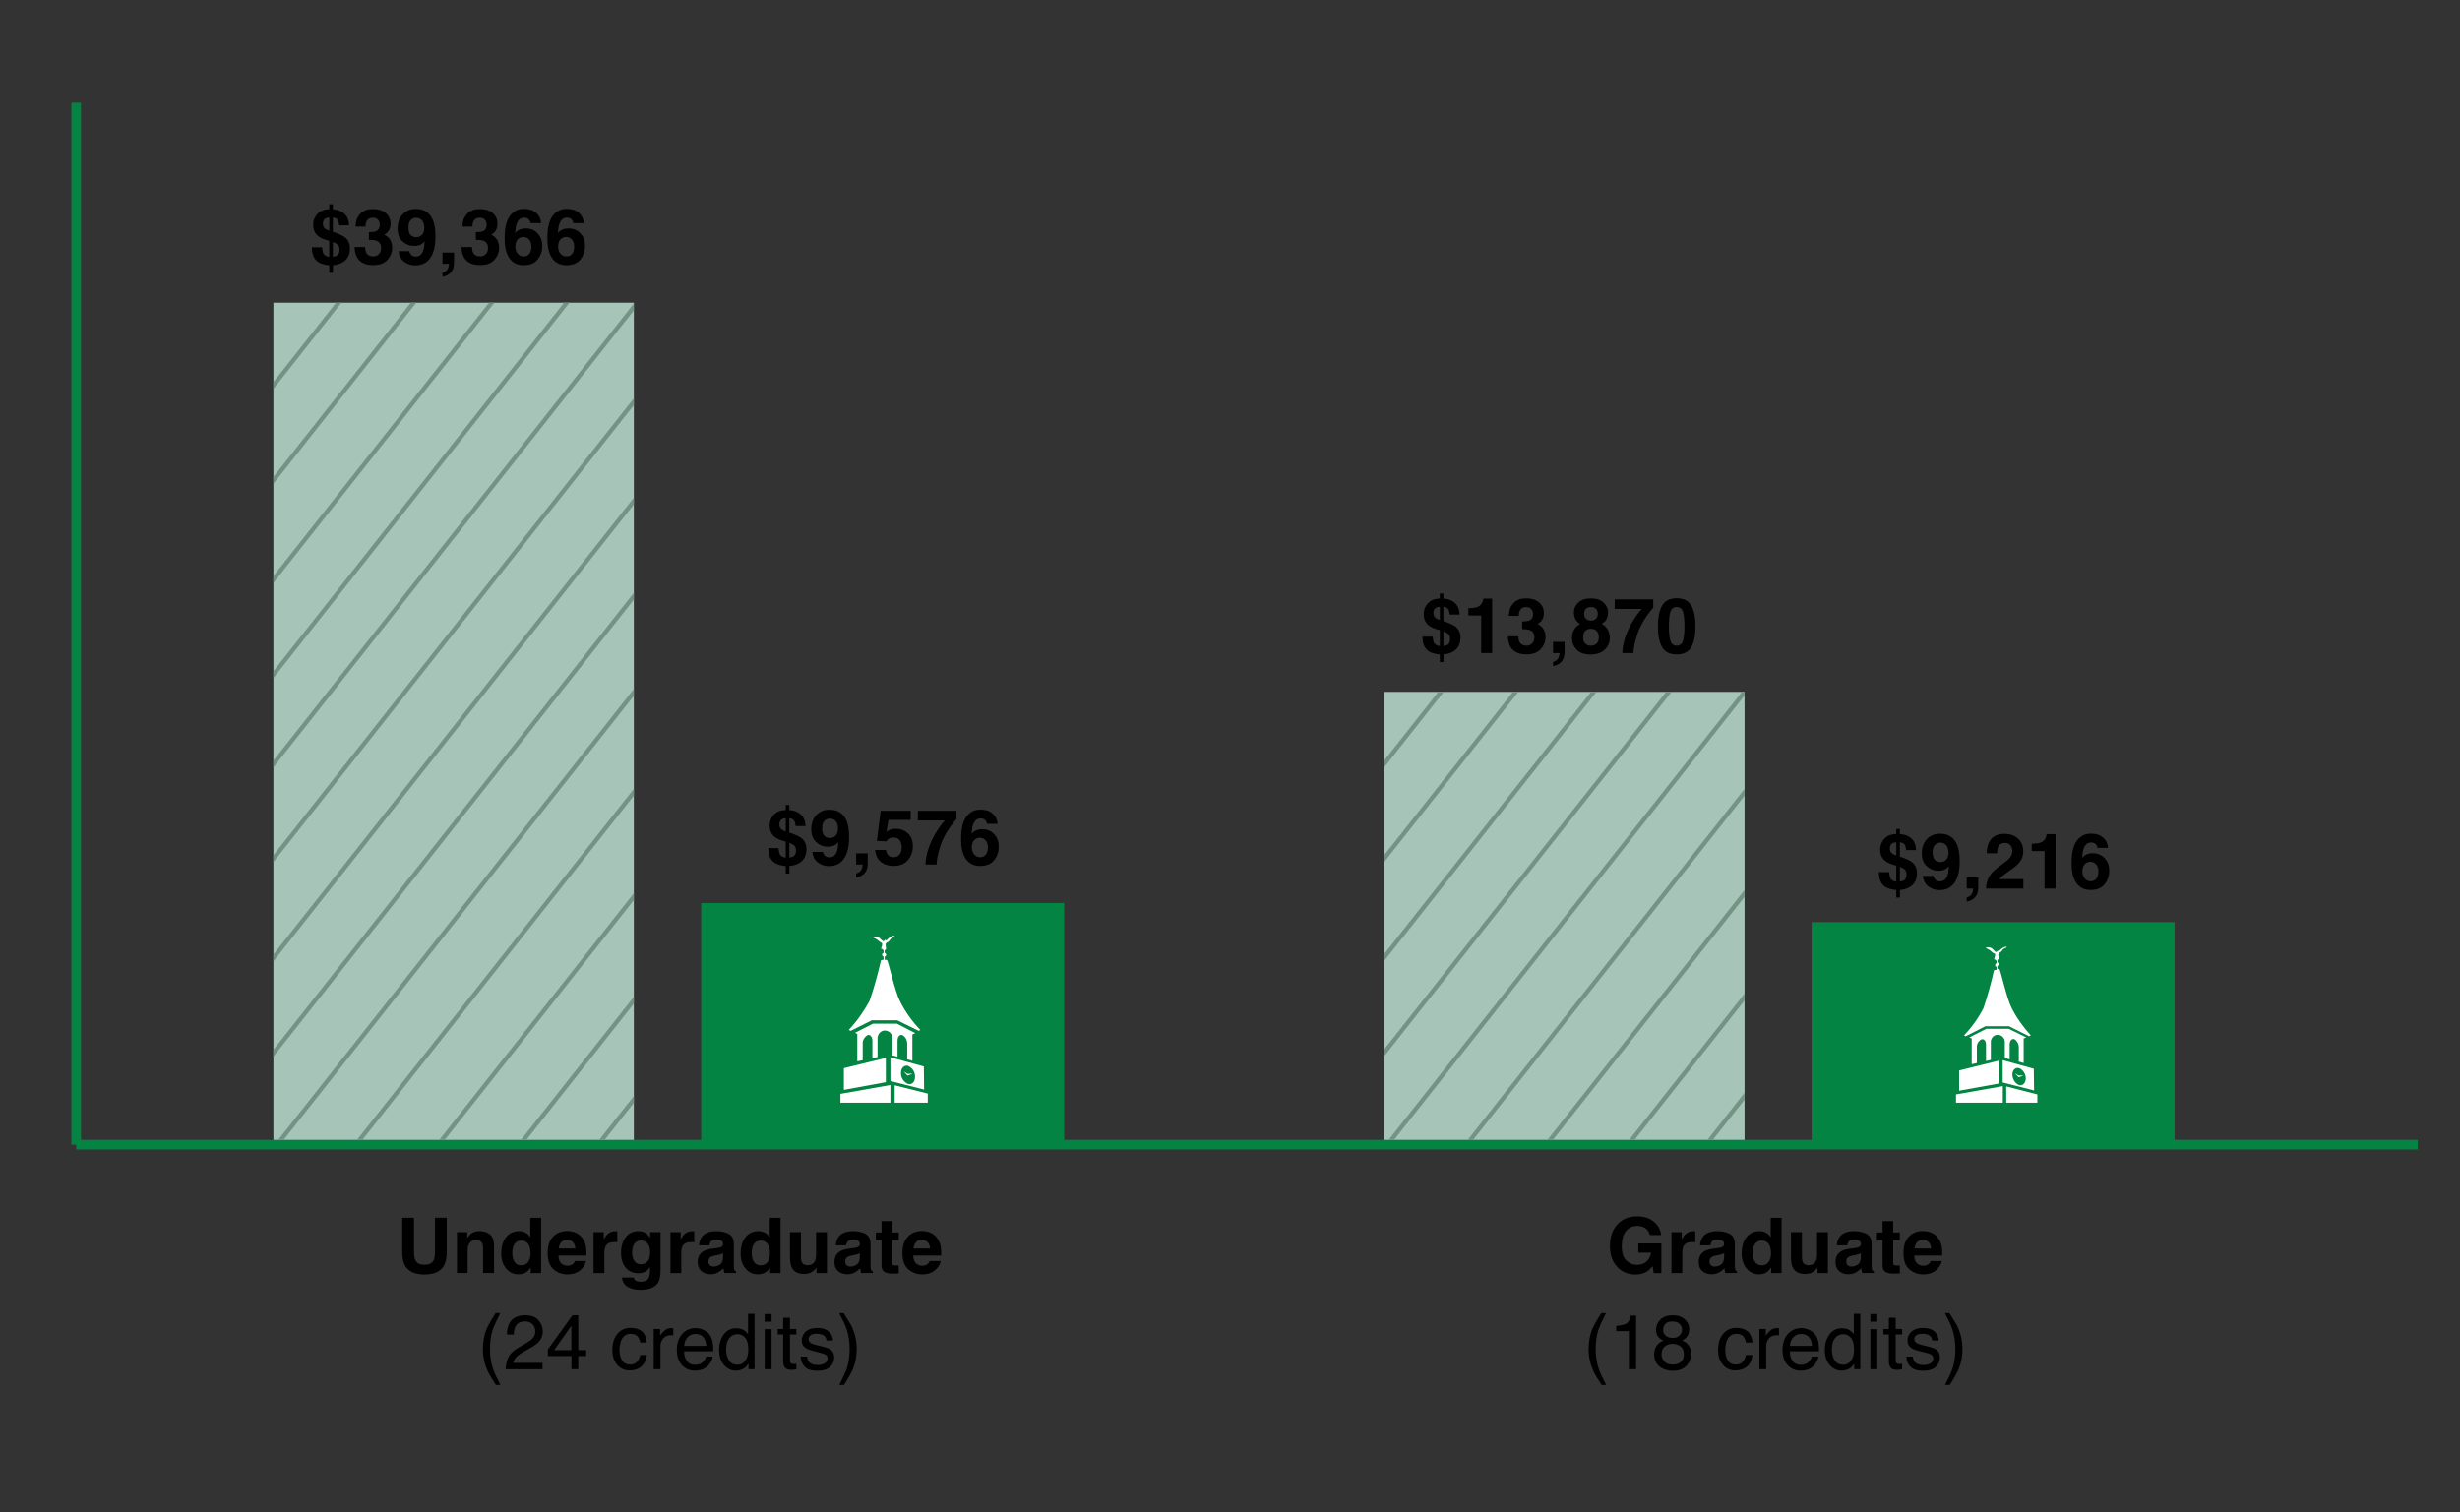
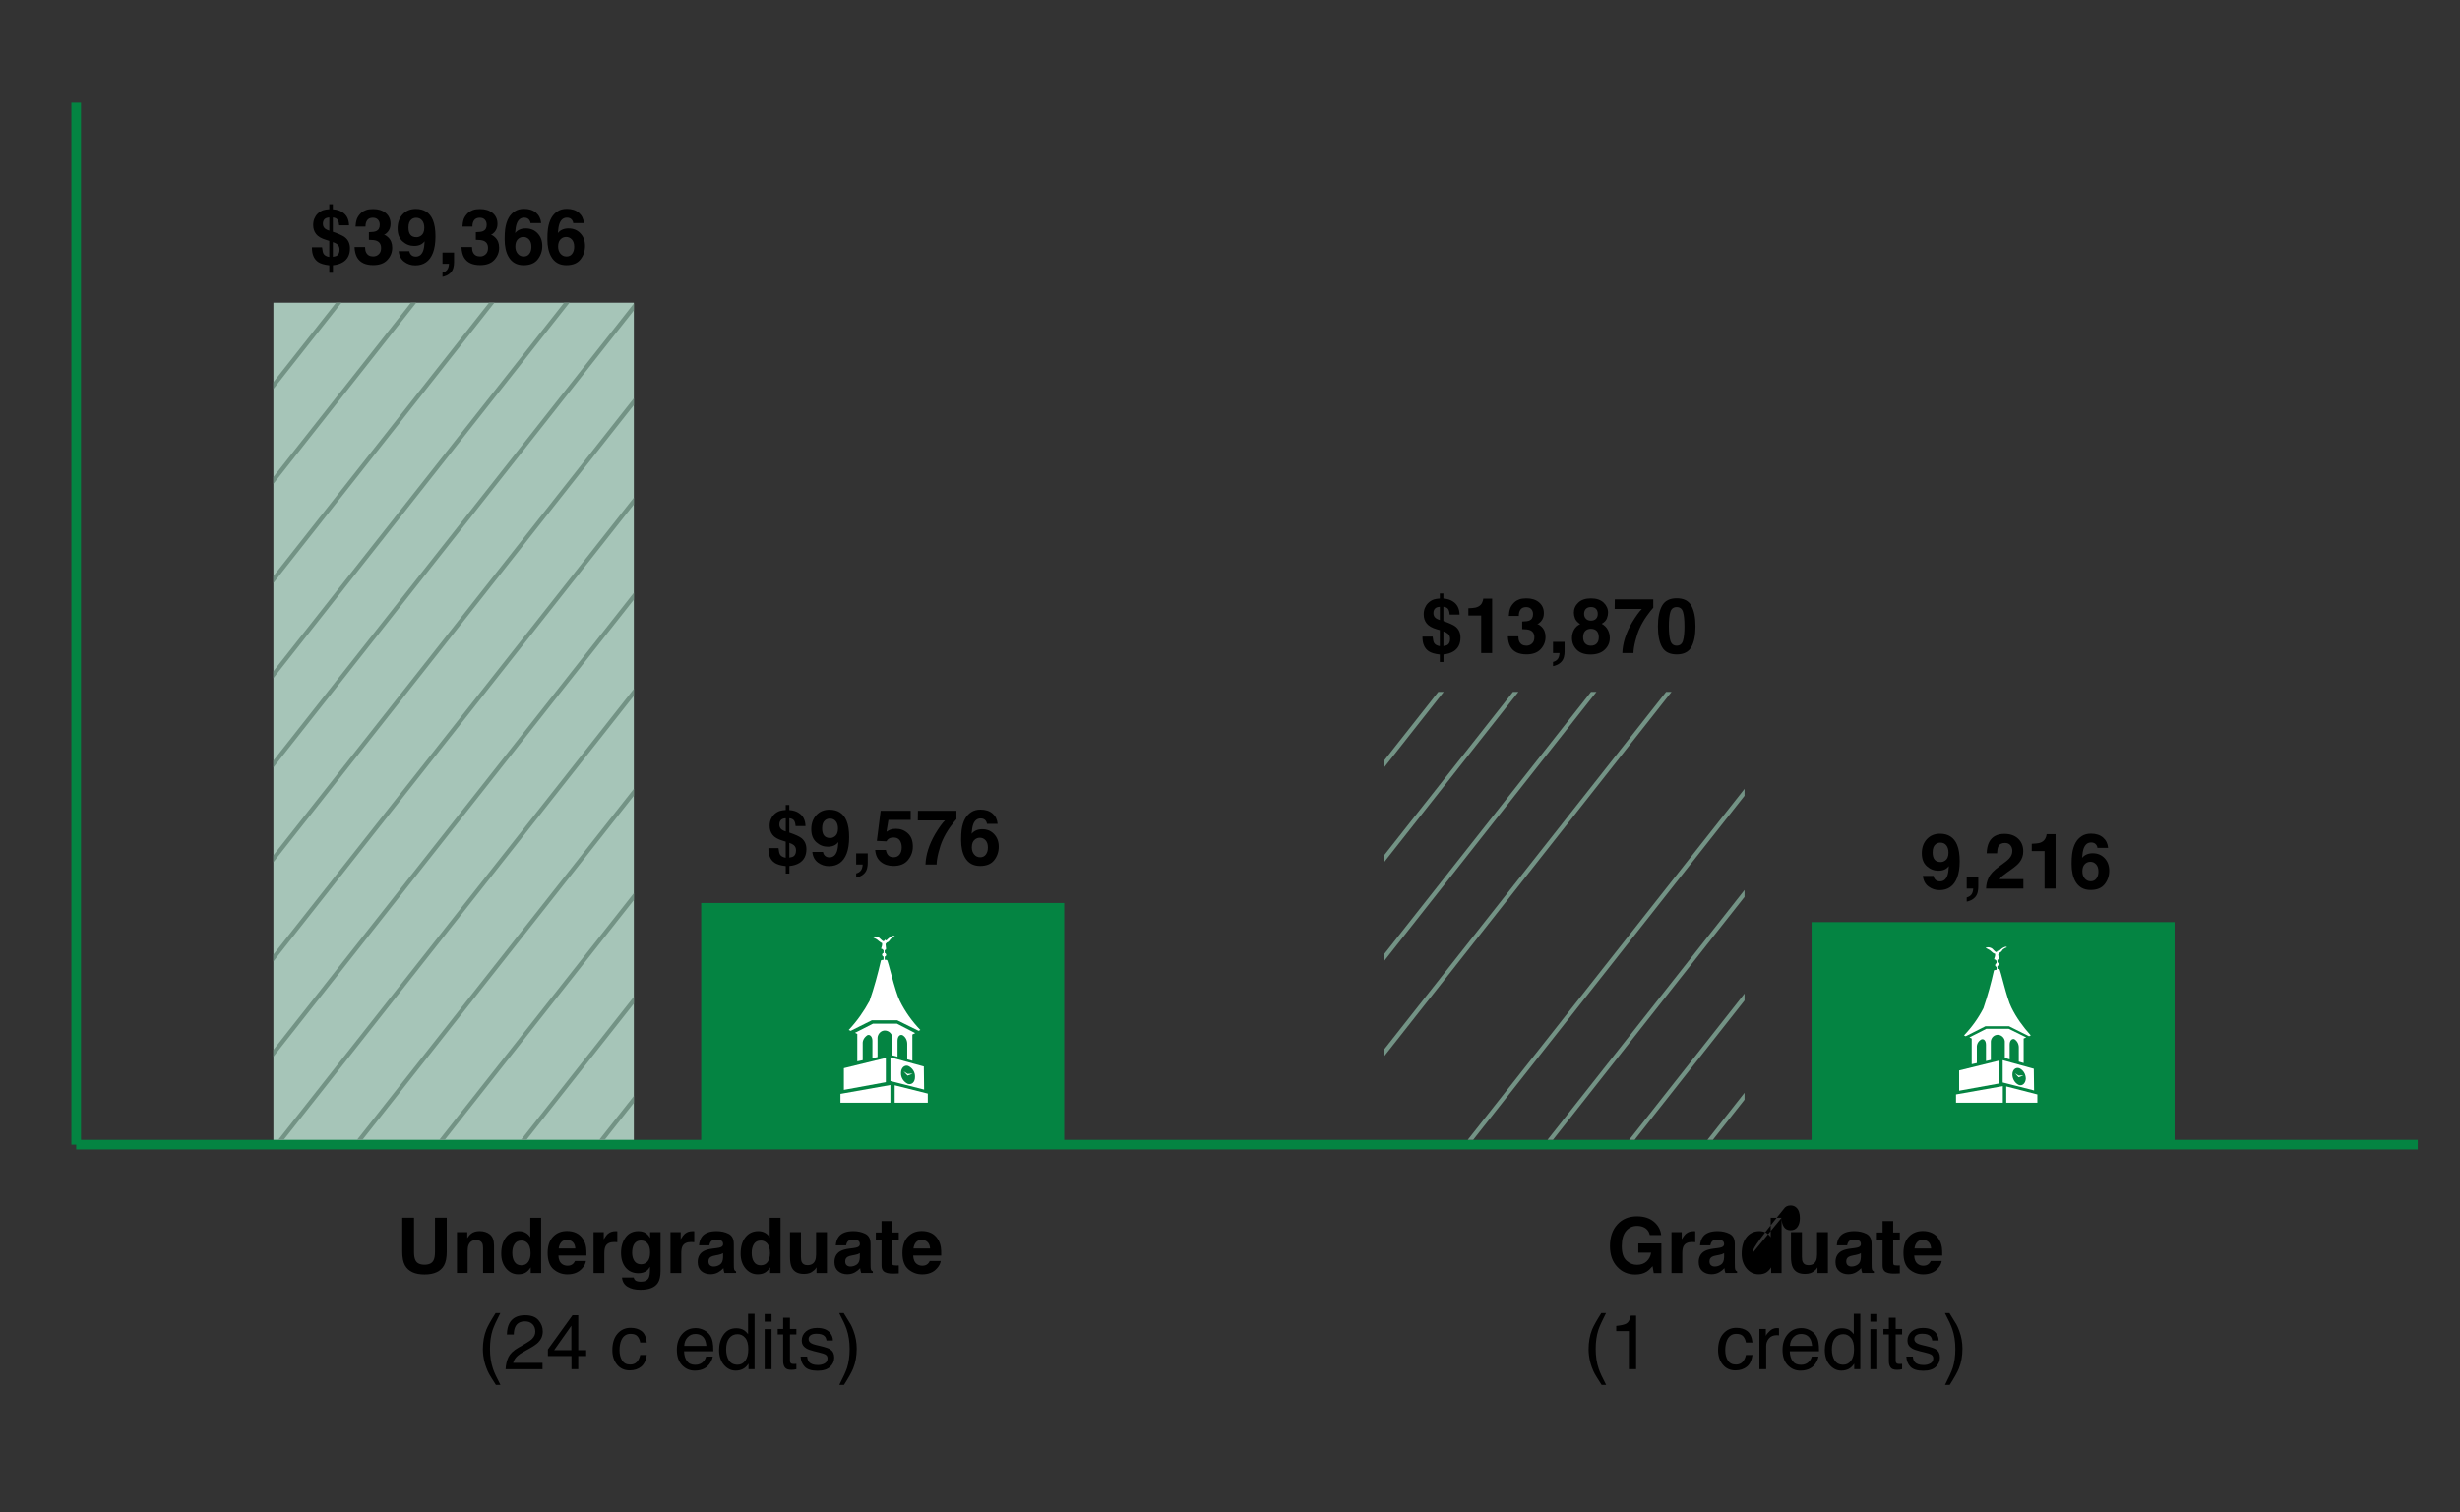
<svg xmlns="http://www.w3.org/2000/svg" xmlns:xlink="http://www.w3.org/1999/xlink" version="1.1" id="Layer_1" x="0px" y="0px" viewBox="0 0 862 530" style="enable-background:new 0 0 862 530;" xml:space="preserve">
  <rect x="0" y="0" width="862" height="530" fill="#333333" stroke="none" />
  <style type="text/css">
	.st0{enable-background:new    ;}
	.st1{fill:none;stroke:#048442;stroke-width:3.369;}
	.st2{fill:#A6C5B8;}
	.st3{fill:#048442;}
	.st4{fill:#FFFFFF;}
	.st5{clip-path:url(#SVGID_00000094597069721393284090000006852970236874253187_);}
	.st6{fill:none;stroke:#739385;stroke-width:1.5;}
	.st7{clip-path:url(#SVGID_00000152258488711329631060000013611898520881197207_);}
</style>
  <g id="Layer_1_1_">
    <g class="st0">
      <path d="M152.42,438.74v-11.92h4.12v11.92c0,2.06-0.32,3.67-0.96,4.82c-1.19,2.11-3.47,3.16-6.83,3.16s-5.64-1.05-6.84-3.16    c-0.64-1.15-0.96-2.75-0.96-4.82v-11.92h4.12v11.92c0,1.33,0.16,2.31,0.47,2.92c0.49,1.09,1.56,1.63,3.21,1.63    c1.64,0,2.71-0.54,3.2-1.63C152.26,441.04,152.42,440.07,152.42,438.74z" />
      <path d="M166.85,434.64c-1.27,0-2.15,0.54-2.62,1.62c-0.25,0.57-0.37,1.3-0.37,2.18v7.76h-3.74v-14.32h3.62v2.09    c0.48-0.74,0.94-1.27,1.37-1.59c0.77-0.58,1.75-0.87,2.94-0.87c1.48,0,2.7,0.39,3.64,1.17c0.94,0.78,1.42,2.06,1.42,3.86v9.66    h-3.84v-8.73c0-0.75-0.1-1.33-0.3-1.74C168.59,435.01,167.89,434.64,166.85,434.64z" />
      <path d="M189.62,426.84v19.37h-3.65v-1.99c-0.54,0.85-1.15,1.47-1.83,1.86c-0.68,0.39-1.54,0.58-2.55,0.58    c-1.68,0-3.09-0.68-4.23-2.03c-1.14-1.36-1.72-3.09-1.72-5.22c0-2.45,0.56-4.37,1.69-5.78c1.13-1.4,2.63-2.11,4.52-2.11    c0.87,0,1.64,0.19,2.32,0.57c0.68,0.38,1.22,0.91,1.65,1.59v-6.84H189.62z M179.51,439.13c0,1.32,0.26,2.38,0.79,3.17    c0.52,0.8,1.31,1.2,2.37,1.2s1.87-0.39,2.42-1.18s0.83-1.81,0.83-3.07c0-1.75-0.44-3.01-1.33-3.76c-0.54-0.46-1.18-0.68-1.9-0.68    c-1.1,0-1.9,0.41-2.42,1.24S179.51,437.9,179.51,439.13z" />
      <path d="M205.31,442c-0.1,0.85-0.54,1.72-1.33,2.59c-1.23,1.4-2.95,2.09-5.16,2.09c-1.82,0-3.44-0.59-4.83-1.76    s-2.09-3.09-2.09-5.74c0-2.48,0.63-4.39,1.89-5.71c1.26-1.33,2.89-1.99,4.9-1.99c1.19,0,2.27,0.22,3.22,0.67s1.75,1.15,2.37,2.12    c0.56,0.85,0.93,1.84,1.09,2.96c0.1,0.66,0.14,1.61,0.12,2.84h-9.82c0.05,1.44,0.5,2.45,1.36,3.03c0.52,0.36,1.14,0.54,1.87,0.54    c0.77,0,1.4-0.22,1.88-0.66c0.26-0.24,0.5-0.57,0.7-0.99H205.31z M201.6,437.6c-0.06-0.99-0.36-1.74-0.9-2.26    s-1.21-0.77-2.01-0.77c-0.87,0-1.54,0.27-2.02,0.82s-0.78,1.28-0.9,2.21H201.6z" />
      <path d="M215.23,435.33c-1.51,0-2.52,0.49-3.04,1.47c-0.29,0.55-0.43,1.4-0.43,2.55v6.86h-3.78v-14.34h3.58v2.5    c0.58-0.96,1.08-1.61,1.51-1.96c0.7-0.59,1.61-0.88,2.74-0.88c0.07,0,0.13,0,0.18,0.01c0.05,0,0.16,0.01,0.32,0.02v3.84    c-0.24-0.03-0.45-0.04-0.63-0.05C215.5,435.33,215.35,435.33,215.23,435.33z" />
      <path d="M222.56,448.73c0.4,0.34,1.08,0.51,2.04,0.51c1.35,0,2.25-0.45,2.71-1.36c0.3-0.58,0.45-1.55,0.45-2.92v-0.92    c-0.36,0.61-0.75,1.08-1.16,1.38c-0.75,0.57-1.72,0.86-2.91,0.86c-1.84,0-3.31-0.65-4.42-1.94c-1.1-1.29-1.65-3.05-1.65-5.26    c0-2.13,0.53-3.92,1.59-5.38c1.06-1.45,2.57-2.18,4.51-2.18c0.72,0,1.35,0.11,1.88,0.33c0.91,0.38,1.65,1.07,2.21,2.08v-2.07h3.65    v13.61c0,1.85-0.31,3.25-0.93,4.19c-1.07,1.61-3.12,2.42-6.16,2.42c-1.83,0-3.33-0.36-4.49-1.08c-1.16-0.72-1.8-1.79-1.92-3.22    h4.08C222.16,448.22,222.33,448.53,222.56,448.73z M221.93,441.32c0.51,1.21,1.42,1.82,2.74,1.82c0.88,0,1.62-0.33,2.22-0.99    s0.91-1.72,0.91-3.17c0-1.36-0.29-2.4-0.86-3.11c-0.57-0.71-1.34-1.07-2.31-1.07c-1.32,0-2.22,0.62-2.72,1.86    c-0.26,0.66-0.4,1.47-0.4,2.43C221.51,439.93,221.65,440.67,221.93,441.32z" />
      <path d="M242.19,435.33c-1.51,0-2.52,0.49-3.04,1.47c-0.29,0.55-0.43,1.4-0.43,2.55v6.86h-3.78v-14.34h3.58v2.5    c0.58-0.96,1.08-1.61,1.51-1.96c0.7-0.59,1.61-0.88,2.74-0.88c0.07,0,0.13,0,0.18,0.01c0.05,0,0.16,0.01,0.32,0.02v3.84    c-0.24-0.03-0.45-0.04-0.63-0.05C242.45,435.33,242.3,435.33,242.19,435.33z" />
      <path d="M246,433.42c0.99-1.26,2.69-1.9,5.11-1.9c1.57,0,2.97,0.31,4.19,0.93c1.22,0.62,1.83,1.8,1.83,3.53v6.58    c0,0.46,0.01,1.01,0.03,1.66c0.03,0.49,0.1,0.83,0.22,1c0.12,0.18,0.31,0.32,0.55,0.43v0.55h-4.08c-0.11-0.29-0.19-0.56-0.24-0.82    c-0.04-0.25-0.08-0.54-0.11-0.87c-0.52,0.56-1.11,1.04-1.79,1.43c-0.81,0.46-1.72,0.7-2.74,0.7c-1.3,0-2.37-0.37-3.22-1.11    c-0.85-0.74-1.27-1.79-1.27-3.15c0-1.76,0.68-3.04,2.04-3.83c0.75-0.43,1.84-0.74,3.29-0.92l1.28-0.16    c0.69-0.09,1.19-0.2,1.49-0.33c0.54-0.23,0.8-0.58,0.8-1.07c0-0.59-0.2-0.99-0.61-1.22c-0.41-0.22-1.01-0.34-1.8-0.34    c-0.89,0-1.51,0.22-1.88,0.66c-0.26,0.33-0.44,0.76-0.53,1.32h-3.62C245.03,435.26,245.38,434.23,246,433.42z M248.79,443.5    c0.35,0.29,0.78,0.43,1.29,0.43c0.81,0,1.55-0.24,2.23-0.71c0.68-0.47,1.03-1.34,1.06-2.59v-1.4c-0.24,0.15-0.48,0.27-0.72,0.36    c-0.24,0.09-0.57,0.18-0.99,0.26l-0.84,0.16c-0.79,0.14-1.36,0.31-1.7,0.51c-0.58,0.34-0.87,0.87-0.87,1.59    C248.25,442.76,248.43,443.22,248.79,443.5z" />
      <path d="M273.51,426.84v19.37h-3.65v-1.99c-0.54,0.85-1.15,1.47-1.83,1.86c-0.68,0.39-1.54,0.58-2.55,0.58    c-1.68,0-3.09-0.68-4.23-2.03c-1.14-1.36-1.72-3.09-1.72-5.22c0-2.45,0.56-4.37,1.69-5.78c1.13-1.4,2.63-2.11,4.52-2.11    c0.87,0,1.64,0.19,2.32,0.57c0.68,0.38,1.22,0.91,1.65,1.59v-6.84H273.51z M263.4,439.13c0,1.32,0.26,2.38,0.79,3.17    c0.52,0.8,1.31,1.2,2.37,1.2s1.87-0.39,2.42-1.18s0.83-1.81,0.83-3.07c0-1.75-0.44-3.01-1.33-3.76c-0.54-0.46-1.18-0.68-1.9-0.68    c-1.1,0-1.9,0.41-2.42,1.24S263.4,437.9,263.4,439.13z" />
      <path d="M286.12,444.19c-0.04,0.04-0.12,0.17-0.26,0.39c-0.14,0.22-0.31,0.41-0.5,0.58c-0.59,0.53-1.16,0.89-1.7,1.08    c-0.55,0.19-1.19,0.29-1.93,0.29c-2.12,0-3.55-0.76-4.29-2.29c-0.41-0.84-0.62-2.08-0.62-3.72v-8.65h3.84v8.65    c0,0.82,0.1,1.43,0.29,1.84c0.34,0.73,1.01,1.09,2.01,1.09c1.28,0,2.16-0.52,2.63-1.55c0.25-0.56,0.37-1.3,0.37-2.22v-7.8h3.8    v14.34h-3.65V444.19z" />
      <path d="M293.92,433.42c0.99-1.26,2.69-1.9,5.11-1.9c1.57,0,2.97,0.31,4.19,0.93c1.22,0.62,1.83,1.8,1.83,3.53v6.58    c0,0.46,0.01,1.01,0.03,1.66c0.03,0.49,0.1,0.83,0.22,1c0.12,0.18,0.31,0.32,0.55,0.43v0.55h-4.08c-0.11-0.29-0.19-0.56-0.24-0.82    c-0.04-0.25-0.08-0.54-0.11-0.87c-0.52,0.56-1.11,1.04-1.79,1.43c-0.81,0.46-1.72,0.7-2.74,0.7c-1.3,0-2.37-0.37-3.22-1.11    c-0.85-0.74-1.27-1.79-1.27-3.15c0-1.76,0.68-3.04,2.04-3.83c0.75-0.43,1.84-0.74,3.29-0.92l1.28-0.16    c0.69-0.09,1.19-0.2,1.49-0.33c0.54-0.23,0.8-0.58,0.8-1.07c0-0.59-0.2-0.99-0.61-1.22c-0.41-0.22-1.01-0.34-1.8-0.34    c-0.89,0-1.51,0.22-1.88,0.66c-0.26,0.33-0.44,0.76-0.53,1.32h-3.62C292.95,435.26,293.3,434.23,293.92,433.42z M296.71,443.5    c0.35,0.29,0.78,0.43,1.29,0.43c0.81,0,1.55-0.24,2.23-0.71c0.68-0.47,1.03-1.34,1.06-2.59v-1.4c-0.24,0.15-0.48,0.27-0.72,0.36    c-0.24,0.09-0.57,0.18-0.99,0.26l-0.84,0.16c-0.79,0.14-1.36,0.31-1.7,0.51c-0.58,0.34-0.87,0.87-0.87,1.59    C296.17,442.76,296.35,443.22,296.71,443.5z" />
      <path d="M314.94,443.54v2.8l-1.78,0.07c-1.77,0.06-2.98-0.25-3.63-0.92c-0.42-0.43-0.63-1.09-0.63-1.99v-8.83h-2V432h2v-4h3.71v4    h2.33v2.67h-2.33v7.58c0,0.59,0.07,0.95,0.22,1.1c0.15,0.14,0.61,0.22,1.37,0.22c0.11,0,0.23,0,0.36-0.01    C314.69,443.56,314.82,443.55,314.94,443.54z" />
      <path d="M329.63,442c-0.1,0.85-0.54,1.72-1.33,2.59c-1.23,1.4-2.95,2.09-5.16,2.09c-1.82,0-3.44-0.59-4.83-1.76    s-2.09-3.09-2.09-5.74c0-2.48,0.63-4.39,1.89-5.71c1.26-1.33,2.89-1.99,4.9-1.99c1.19,0,2.27,0.22,3.22,0.67s1.75,1.15,2.37,2.12    c0.56,0.85,0.93,1.84,1.09,2.96c0.1,0.66,0.14,1.61,0.12,2.84h-9.82c0.05,1.44,0.5,2.45,1.36,3.03c0.52,0.36,1.14,0.54,1.87,0.54    c0.77,0,1.4-0.22,1.88-0.66c0.26-0.24,0.5-0.57,0.7-0.99H329.63z M325.91,437.6c-0.06-0.99-0.36-1.74-0.9-2.26    s-1.21-0.77-2.01-0.77c-0.87,0-1.54,0.27-2.02,0.82s-0.78,1.28-0.9,2.21H325.91z" />
    </g>
    <g class="st0">
      <path d="M175.31,460.25c-1.38,2.68-2.27,4.65-2.69,5.91c-0.62,1.92-0.93,4.14-0.93,6.66c0,2.54,0.35,4.87,1.07,6.97    c0.44,1.3,1.3,3.17,2.59,5.61h-1.59c-1.28-2-2.08-3.28-2.38-3.83c-0.31-0.55-0.64-1.3-1-2.25c-0.49-1.3-0.83-2.68-1.03-4.16    c-0.1-0.76-0.15-1.49-0.15-2.18c0-2.6,0.41-4.91,1.22-6.94c0.52-1.29,1.6-3.22,3.24-5.79H175.31z" />
      <path d="M178.16,475.67c0.58-1.2,1.72-2.29,3.42-3.28l2.53-1.46c1.13-0.66,1.93-1.22,2.38-1.69c0.72-0.73,1.08-1.56,1.08-2.5    c0-1.1-0.33-1.97-0.99-2.62c-0.66-0.65-1.54-0.97-2.63-0.97c-1.62,0-2.75,0.62-3.37,1.85c-0.33,0.66-0.52,1.58-0.55,2.75h-2.41    c0.03-1.64,0.33-2.98,0.91-4.01c1.03-1.82,2.84-2.74,5.44-2.74c2.16,0,3.74,0.58,4.73,1.75c1,1.17,1.49,2.46,1.49,3.9    c0,1.51-0.53,2.8-1.59,3.87c-0.61,0.62-1.72,1.38-3.3,2.26l-1.8,1c-0.86,0.47-1.54,0.93-2.03,1.36c-0.88,0.76-1.43,1.61-1.66,2.54    h10.29v2.24h-12.94C177.24,478.28,177.58,476.87,178.16,475.67z" />
      <path d="M200.25,479.9v-4.61h-8.26v-2.32l8.63-11.98h2v12.23h2.78v2.07h-2.78v4.61H200.25z M200.21,473.23v-8.56l-6.04,8.56    H200.21z" />
      <path d="M224.83,466.56c1,0.77,1.59,2.1,1.8,3.99h-2.3c-0.14-0.87-0.46-1.59-0.96-2.17c-0.5-0.57-1.3-0.86-2.41-0.86    c-1.51,0-2.59,0.74-3.24,2.21c-0.42,0.96-0.63,2.13-0.63,3.54c0,1.41,0.3,2.6,0.9,3.56c0.6,0.96,1.54,1.45,2.82,1.45    c0.98,0,1.76-0.3,2.34-0.9c0.57-0.6,0.97-1.42,1.19-2.46h2.3c-0.26,1.87-0.92,3.24-1.97,4.1c-1.05,0.86-2.4,1.3-4.04,1.3    c-1.84,0-3.31-0.67-4.41-2.02s-1.65-3.03-1.65-5.05c0-2.47,0.6-4.4,1.8-5.78c1.2-1.38,2.73-2.07,4.59-2.07    C222.54,465.4,223.83,465.79,224.83,466.56z" />
-       <path d="M229.06,465.81h2.25v2.43c0.18-0.47,0.64-1.05,1.36-1.73c0.72-0.68,1.55-1.02,2.49-1.02c0.04,0,0.12,0,0.22,0.01    s0.29,0.03,0.54,0.05v2.5c-0.14-0.03-0.27-0.04-0.39-0.05c-0.12-0.01-0.25-0.01-0.39-0.01c-1.19,0-2.11,0.38-2.75,1.15    c-0.64,0.77-0.96,1.65-0.96,2.65v8.11h-2.37V465.81z" />
      <path d="M246.67,466.2c0.93,0.47,1.64,1.08,2.13,1.82c0.47,0.71,0.78,1.54,0.94,2.49c0.14,0.65,0.21,1.68,0.21,3.11h-10.25    c0.04,1.43,0.38,2.58,1.01,3.45c0.63,0.87,1.6,1.3,2.91,1.3c1.23,0,2.21-0.41,2.94-1.23c0.41-0.48,0.7-1.03,0.87-1.65h2.33    c-0.06,0.52-0.27,1.09-0.61,1.73c-0.35,0.64-0.73,1.16-1.16,1.56c-0.71,0.7-1.6,1.18-2.65,1.42c-0.57,0.14-1.21,0.21-1.92,0.21    c-1.74,0-3.22-0.64-4.43-1.92c-1.21-1.28-1.82-3.06-1.82-5.36c0-2.26,0.61-4.1,1.83-5.51c1.22-1.41,2.82-2.12,4.79-2.12    C244.78,465.49,245.74,465.73,246.67,466.2z M247.52,471.73c-0.1-1.03-0.32-1.85-0.67-2.46c-0.64-1.14-1.72-1.71-3.22-1.71    c-1.08,0-1.98,0.39-2.71,1.18s-1.12,1.78-1.16,2.99H247.52z" />
      <path d="M260.7,466.24c0.42,0.26,0.9,0.72,1.43,1.38v-7.12h2.28v19.4h-2.13v-1.96c-0.55,0.87-1.2,1.5-1.95,1.88    c-0.75,0.39-1.61,0.58-2.58,0.58c-1.56,0-2.92-0.66-4.06-1.98s-1.72-3.08-1.72-5.27c0-2.05,0.52-3.83,1.57-5.34    s2.54-2.26,4.48-2.26C259.08,465.56,259.98,465.79,260.7,466.24z M255.41,476.81c0.64,1.02,1.66,1.53,3.06,1.53    c1.09,0,1.99-0.47,2.69-1.41c0.7-0.94,1.05-2.3,1.05-4.06c0-1.78-0.36-3.1-1.09-3.96s-1.62-1.28-2.68-1.28    c-1.19,0-2.15,0.46-2.89,1.37c-0.74,0.91-1.11,2.25-1.11,4.03C254.46,474.53,254.78,475.79,255.41,476.81z" />
      <path d="M267.95,460.57h2.41v2.68h-2.41V460.57z M267.95,465.87h2.41v14.03h-2.41V465.87z" />
      <path d="M274.41,461.87h2.4v3.94h2.25v1.93h-2.25v9.2c0,0.49,0.17,0.82,0.5,0.99c0.18,0.1,0.49,0.14,0.92,0.14    c0.11,0,0.24,0,0.37-0.01c0.13-0.01,0.29-0.02,0.46-0.04v1.88c-0.27,0.08-0.56,0.14-0.85,0.17s-0.61,0.05-0.95,0.05    c-1.11,0-1.86-0.28-2.25-0.85c-0.4-0.57-0.59-1.3-0.59-2.2v-9.33h-1.91v-1.93h1.91V461.87z" />
      <path d="M282.83,475.48c0.07,0.79,0.27,1.39,0.6,1.82c0.61,0.76,1.67,1.14,3.17,1.14c0.9,0,1.68-0.19,2.36-0.57    s1.02-0.97,1.02-1.77c0-0.61-0.27-1.07-0.82-1.38c-0.35-0.19-1.03-0.42-2.06-0.67l-1.91-0.47c-1.22-0.3-2.12-0.63-2.7-1    c-1.03-0.64-1.55-1.53-1.55-2.66c0-1.33,0.49-2.41,1.46-3.24c0.97-0.82,2.28-1.24,3.93-1.24c2.15,0,3.7,0.62,4.65,1.87    c0.6,0.79,0.89,1.64,0.87,2.55h-2.24c-0.05-0.53-0.24-1.02-0.58-1.45c-0.56-0.62-1.52-0.93-2.9-0.93c-0.92,0-1.61,0.17-2.08,0.51    c-0.47,0.34-0.71,0.79-0.71,1.35c0,0.61,0.31,1.1,0.93,1.47c0.36,0.22,0.88,0.41,1.58,0.58l1.6,0.38c1.73,0.41,2.9,0.81,3.49,1.2    c0.92,0.61,1.38,1.56,1.38,2.86c0,1.25-0.48,2.34-1.45,3.25s-2.43,1.37-4.4,1.37c-2.12,0-3.63-0.48-4.51-1.43    c-0.88-0.95-1.36-2.13-1.42-3.53H282.83z" />
      <path d="M294.1,485.4c1.4-2.72,2.29-4.7,2.7-5.95c0.61-1.89,0.92-4.1,0.92-6.63c0-2.54-0.36-4.86-1.07-6.96    c-0.44-1.3-1.3-3.17-2.59-5.61h1.59c1.35,2.16,2.17,3.49,2.45,4c0.29,0.5,0.59,1.2,0.93,2.09c0.42,1.1,0.72,2.18,0.9,3.25    c0.18,1.07,0.27,2.1,0.27,3.09c0,2.6-0.41,4.91-1.24,6.95c-0.52,1.31-1.59,3.23-3.22,5.78H294.1z" />
    </g>
    <g class="st0">
      <path d="M576.98,445.74c-1.07,0.66-2.39,0.99-3.95,0.99c-2.57,0-4.68-0.89-6.32-2.67c-1.71-1.79-2.57-4.24-2.57-7.34    c0-3.14,0.86-5.66,2.59-7.55c1.73-1.89,4.01-2.84,6.86-2.84c2.47,0,4.45,0.63,5.94,1.88s2.35,2.81,2.57,4.68h-3.99    c-0.31-1.33-1.06-2.25-2.25-2.78c-0.67-0.29-1.41-0.43-2.22-0.43c-1.56,0-2.84,0.59-3.85,1.77c-1,1.18-1.51,2.96-1.51,5.32    c0,2.39,0.54,4.08,1.63,5.07s2.33,1.49,3.71,1.49c1.36,0,2.47-0.39,3.34-1.18c0.87-0.79,1.4-1.81,1.61-3.09h-4.49v-3.24h8.08    v10.41h-2.68l-0.41-2.42C578.3,444.71,577.6,445.36,576.98,445.74z" />
      <path d="M592.95,435.33c-1.51,0-2.52,0.49-3.04,1.47c-0.29,0.55-0.43,1.4-0.43,2.55v6.86h-3.78v-14.34h3.58v2.5    c0.58-0.96,1.08-1.61,1.51-1.96c0.7-0.59,1.61-0.88,2.74-0.88c0.07,0,0.13,0,0.18,0.01c0.05,0,0.16,0.01,0.32,0.02v3.84    c-0.24-0.03-0.45-0.04-0.63-0.05C593.22,435.33,593.07,435.33,592.95,435.33z" />
      <path d="M596.77,433.42c0.99-1.26,2.69-1.9,5.11-1.9c1.57,0,2.96,0.31,4.18,0.93s1.83,1.8,1.83,3.53v6.58    c0,0.46,0.01,1.01,0.03,1.66c0.03,0.49,0.1,0.83,0.22,1c0.12,0.18,0.31,0.32,0.55,0.43v0.55h-4.08c-0.11-0.29-0.19-0.56-0.24-0.82    c-0.04-0.25-0.08-0.54-0.11-0.87c-0.52,0.56-1.11,1.04-1.79,1.43c-0.81,0.46-1.72,0.7-2.74,0.7c-1.3,0-2.37-0.37-3.22-1.11    c-0.85-0.74-1.27-1.79-1.27-3.15c0-1.76,0.68-3.04,2.04-3.83c0.75-0.43,1.84-0.74,3.29-0.92l1.28-0.16    c0.69-0.09,1.19-0.2,1.49-0.33c0.54-0.23,0.8-0.58,0.8-1.07c0-0.59-0.2-0.99-0.61-1.22c-0.41-0.22-1.01-0.34-1.8-0.34    c-0.89,0-1.51,0.22-1.88,0.66c-0.26,0.33-0.44,0.76-0.53,1.32h-3.62C595.79,435.26,596.15,434.23,596.77,433.42z M599.56,443.5    c0.35,0.29,0.78,0.43,1.29,0.43c0.81,0,1.55-0.24,2.23-0.71c0.68-0.47,1.03-1.34,1.06-2.59v-1.4c-0.24,0.15-0.48,0.27-0.72,0.36    s-0.57,0.18-0.99,0.26l-0.84,0.16c-0.79,0.14-1.36,0.31-1.7,0.51c-0.58,0.34-0.87,0.87-0.87,1.59    C599.02,442.76,599.2,443.22,599.56,443.5z" />
-       <path d="M624.28,426.84v19.37h-3.65v-1.99c-0.54,0.85-1.15,1.47-1.83,1.86c-0.68,0.39-1.54,0.58-2.55,0.58    c-1.68,0-3.09-0.68-4.23-2.03c-1.14-1.36-1.72-3.09-1.72-5.22c0-2.45,0.56-4.37,1.69-5.78c1.13-1.4,2.63-2.11,4.52-2.11    c0.87,0,1.64,0.19,2.32,0.57c0.67,0.38,1.22,0.91,1.64,1.59v-6.84H624.28z M614.17,439.13c0,1.32,0.26,2.38,0.79,3.17    c0.52,0.8,1.31,1.2,2.37,1.2s1.87-0.39,2.42-1.18s0.83-1.81,0.83-3.07c0-1.75-0.44-3.01-1.33-3.76c-0.54-0.46-1.18-0.68-1.9-0.68    c-1.1,0-1.9,0.41-2.42,1.24C614.42,436.87,614.17,437.9,614.17,439.13z" />
+       <path d="M624.28,426.84v19.37h-3.65v-1.99c-0.54,0.85-1.15,1.47-1.83,1.86c-0.68,0.39-1.54,0.58-2.55,0.58    c-1.68,0-3.09-0.68-4.23-2.03c-1.14-1.36-1.72-3.09-1.72-5.22c0-2.45,0.56-4.37,1.69-5.78c1.13-1.4,2.63-2.11,4.52-2.11    c0.87,0,1.64,0.19,2.32,0.57c0.67,0.38,1.22,0.91,1.64,1.59v-6.84H624.28z c0,1.32,0.26,2.38,0.79,3.17    c0.52,0.8,1.31,1.2,2.37,1.2s1.87-0.39,2.42-1.18s0.83-1.81,0.83-3.07c0-1.75-0.44-3.01-1.33-3.76c-0.54-0.46-1.18-0.68-1.9-0.68    c-1.1,0-1.9,0.41-2.42,1.24C614.42,436.87,614.17,437.9,614.17,439.13z" />
      <path d="M636.88,444.19c-0.04,0.04-0.12,0.17-0.26,0.39c-0.14,0.22-0.31,0.41-0.5,0.58c-0.59,0.53-1.16,0.89-1.71,1.08    c-0.55,0.19-1.19,0.29-1.93,0.29c-2.12,0-3.55-0.76-4.29-2.29c-0.41-0.84-0.62-2.08-0.62-3.72v-8.65h3.84v8.65    c0,0.82,0.1,1.43,0.29,1.84c0.34,0.73,1.01,1.09,2.01,1.09c1.28,0,2.16-0.52,2.63-1.55c0.25-0.56,0.37-1.3,0.37-2.22v-7.8h3.8    v14.34h-3.65V444.19z" />
      <path d="M644.69,433.42c0.99-1.26,2.69-1.9,5.11-1.9c1.57,0,2.97,0.31,4.19,0.93c1.22,0.62,1.83,1.8,1.83,3.53v6.58    c0,0.46,0.01,1.01,0.03,1.66c0.03,0.49,0.1,0.83,0.22,1c0.12,0.18,0.31,0.32,0.55,0.43v0.55h-4.08c-0.11-0.29-0.19-0.56-0.24-0.82    c-0.04-0.25-0.08-0.54-0.11-0.87c-0.52,0.56-1.11,1.04-1.79,1.43c-0.81,0.46-1.72,0.7-2.74,0.7c-1.3,0-2.37-0.37-3.22-1.11    c-0.85-0.74-1.27-1.79-1.27-3.15c0-1.76,0.68-3.04,2.04-3.83c0.75-0.43,1.84-0.74,3.29-0.92l1.28-0.16    c0.69-0.09,1.19-0.2,1.49-0.33c0.54-0.23,0.8-0.58,0.8-1.07c0-0.59-0.2-0.99-0.61-1.22s-1.01-0.34-1.8-0.34    c-0.89,0-1.51,0.22-1.88,0.66c-0.26,0.33-0.44,0.76-0.53,1.32h-3.62C643.71,435.26,644.06,434.23,644.69,433.42z M647.48,443.5    c0.35,0.29,0.78,0.43,1.29,0.43c0.81,0,1.55-0.24,2.23-0.71s1.03-1.34,1.06-2.59v-1.4c-0.24,0.15-0.48,0.27-0.72,0.36    c-0.24,0.09-0.57,0.18-0.99,0.26l-0.84,0.16c-0.79,0.14-1.36,0.31-1.7,0.51c-0.58,0.34-0.87,0.87-0.87,1.59    C646.94,442.76,647.12,443.22,647.48,443.5z" />
      <path d="M665.71,443.54v2.8l-1.78,0.07c-1.77,0.06-2.98-0.25-3.63-0.92c-0.42-0.43-0.63-1.09-0.63-1.99v-8.83h-2V432h2v-4h3.71v4    h2.33v2.67h-2.33v7.58c0,0.59,0.07,0.95,0.22,1.1c0.15,0.14,0.61,0.22,1.37,0.22c0.11,0,0.24,0,0.36-0.01    C665.46,443.56,665.58,443.55,665.71,443.54z" />
      <path d="M680.39,442c-0.1,0.85-0.54,1.72-1.33,2.59c-1.23,1.4-2.95,2.09-5.16,2.09c-1.83,0-3.44-0.59-4.83-1.76    c-1.4-1.18-2.09-3.09-2.09-5.74c0-2.48,0.63-4.39,1.89-5.71c1.26-1.33,2.89-1.99,4.9-1.99c1.19,0,2.27,0.22,3.22,0.67    c0.96,0.45,1.75,1.15,2.37,2.12c0.56,0.85,0.92,1.84,1.09,2.96c0.1,0.66,0.14,1.61,0.12,2.84h-9.82c0.05,1.44,0.5,2.45,1.36,3.03    c0.52,0.36,1.14,0.54,1.87,0.54c0.77,0,1.4-0.22,1.88-0.66c0.26-0.24,0.5-0.57,0.7-0.99H680.39z M676.68,437.6    c-0.06-0.99-0.36-1.74-0.9-2.26c-0.54-0.51-1.21-0.77-2.01-0.77c-0.87,0-1.54,0.27-2.02,0.82c-0.48,0.54-0.78,1.28-0.9,2.21    H676.68z" />
    </g>
    <g class="st0">
      <path d="M562.76,460.25c-1.38,2.68-2.27,4.65-2.69,5.91c-0.62,1.92-0.93,4.14-0.93,6.66c0,2.54,0.35,4.87,1.07,6.97    c0.44,1.3,1.3,3.17,2.59,5.61h-1.59c-1.28-2-2.08-3.28-2.38-3.83c-0.31-0.55-0.64-1.3-1-2.25c-0.49-1.3-0.83-2.68-1.03-4.16    c-0.1-0.76-0.15-1.49-0.15-2.18c0-2.6,0.41-4.91,1.22-6.94c0.52-1.29,1.6-3.22,3.24-5.79H562.76z" />
      <path d="M566.34,466.56v-1.82c1.71-0.17,2.9-0.45,3.58-0.84c0.68-0.39,1.18-1.31,1.51-2.77h1.87v18.77h-2.53v-13.34H566.34z" />
-       <path d="M581.32,468.88c-0.69-0.7-1.04-1.61-1.04-2.74c0-1.4,0.51-2.61,1.52-3.62c1.02-1.01,2.46-1.51,4.33-1.51    c1.81,0,3.22,0.48,4.25,1.43s1.54,2.06,1.54,3.34c0,1.18-0.3,2.13-0.89,2.86c-0.33,0.41-0.85,0.82-1.55,1.21    c0.78,0.36,1.4,0.77,1.85,1.24c0.84,0.88,1.25,2.02,1.25,3.42c0,1.66-0.56,3.06-1.67,4.22c-1.11,1.15-2.69,1.73-4.72,1.73    c-1.83,0-3.38-0.5-4.65-1.49c-1.27-1-1.9-2.44-1.9-4.34c0-1.11,0.27-2.08,0.82-2.89s1.35-1.43,2.42-1.86    C582.2,469.58,581.69,469.25,581.32,468.88z M588.96,477.4c0.72-0.59,1.09-1.48,1.09-2.65c0-1.22-0.37-2.15-1.12-2.78    c-0.75-0.63-1.7-0.95-2.87-0.95c-1.13,0-2.05,0.32-2.77,0.97c-0.71,0.64-1.07,1.54-1.07,2.68c0,0.98,0.33,1.83,0.98,2.55    s1.67,1.07,3.03,1.07C587.32,478.28,588.23,477.99,588.96,477.4z M588.52,468.08c0.59-0.58,0.88-1.28,0.88-2.09    c0-0.7-0.28-1.35-0.84-1.94c-0.56-0.59-1.42-0.88-2.56-0.88c-1.14,0-1.96,0.29-2.47,0.88s-0.76,1.28-0.76,2.07    c0,0.89,0.33,1.58,0.99,2.08c0.66,0.5,1.43,0.75,2.32,0.75C587.12,468.95,587.93,468.66,588.52,468.08z" />
      <path d="M612.28,466.56c1,0.77,1.59,2.1,1.8,3.99h-2.3c-0.14-0.87-0.46-1.59-0.96-2.17c-0.5-0.57-1.3-0.86-2.41-0.86    c-1.51,0-2.59,0.74-3.24,2.21c-0.42,0.96-0.63,2.13-0.63,3.54c0,1.41,0.3,2.6,0.9,3.56c0.6,0.96,1.54,1.45,2.82,1.45    c0.98,0,1.76-0.3,2.34-0.9c0.57-0.6,0.97-1.42,1.19-2.46h2.3c-0.26,1.87-0.92,3.24-1.97,4.1c-1.05,0.86-2.4,1.3-4.04,1.3    c-1.84,0-3.31-0.67-4.41-2.02s-1.64-3.03-1.64-5.05c0-2.47,0.6-4.4,1.8-5.78c1.2-1.38,2.73-2.07,4.59-2.07    C609.99,465.4,611.28,465.79,612.28,466.56z" />
      <path d="M616.51,465.81h2.25v2.43c0.18-0.47,0.64-1.05,1.36-1.73c0.72-0.68,1.55-1.02,2.49-1.02c0.04,0,0.12,0,0.22,0.01    s0.29,0.03,0.54,0.05v2.5c-0.14-0.03-0.27-0.04-0.39-0.05s-0.25-0.01-0.39-0.01c-1.19,0-2.11,0.38-2.75,1.15    c-0.64,0.77-0.96,1.65-0.96,2.65v8.11h-2.37V465.81z" />
      <path d="M634.12,466.2c0.93,0.47,1.64,1.08,2.13,1.82c0.47,0.71,0.79,1.54,0.94,2.49c0.14,0.65,0.21,1.68,0.21,3.11h-10.25    c0.04,1.43,0.38,2.58,1,3.45c0.63,0.87,1.6,1.3,2.91,1.3c1.23,0,2.21-0.41,2.94-1.23c0.41-0.48,0.7-1.03,0.87-1.65h2.33    c-0.06,0.52-0.27,1.09-0.61,1.73c-0.35,0.64-0.73,1.16-1.16,1.56c-0.71,0.7-1.6,1.18-2.65,1.42c-0.57,0.14-1.21,0.21-1.92,0.21    c-1.74,0-3.22-0.64-4.43-1.92s-1.82-3.06-1.82-5.36c0-2.26,0.61-4.1,1.83-5.51c1.22-1.41,2.82-2.12,4.79-2.12    C632.23,465.49,633.19,465.73,634.12,466.2z M634.97,471.73c-0.1-1.03-0.32-1.85-0.67-2.46c-0.64-1.14-1.72-1.71-3.22-1.71    c-1.08,0-1.98,0.39-2.71,1.18c-0.73,0.79-1.12,1.78-1.16,2.99H634.97z" />
      <path d="M648.15,466.24c0.42,0.26,0.9,0.72,1.43,1.38v-7.12h2.28v19.4h-2.13v-1.96c-0.55,0.87-1.2,1.5-1.95,1.88    c-0.75,0.39-1.61,0.58-2.58,0.58c-1.56,0-2.92-0.66-4.06-1.98c-1.14-1.32-1.72-3.08-1.72-5.27c0-2.05,0.52-3.83,1.57-5.34    c1.04-1.5,2.54-2.26,4.48-2.26C646.53,465.56,647.43,465.79,648.15,466.24z M642.87,476.81c0.64,1.02,1.66,1.53,3.06,1.53    c1.09,0,1.99-0.47,2.69-1.41c0.7-0.94,1.05-2.3,1.05-4.06c0-1.78-0.36-3.1-1.09-3.96s-1.62-1.28-2.68-1.28    c-1.19,0-2.15,0.46-2.89,1.37s-1.11,2.25-1.11,4.03C641.91,474.53,642.23,475.79,642.87,476.81z" />
      <path d="M655.4,460.57h2.41v2.68h-2.41V460.57z M655.4,465.87h2.41v14.03h-2.41V465.87z" />
      <path d="M661.86,461.87h2.4v3.94h2.25v1.93h-2.25v9.2c0,0.49,0.17,0.82,0.5,0.99c0.18,0.1,0.49,0.14,0.92,0.14    c0.11,0,0.24,0,0.37-0.01s0.29-0.02,0.46-0.04v1.88c-0.27,0.08-0.56,0.14-0.85,0.17s-0.61,0.05-0.95,0.05    c-1.11,0-1.86-0.28-2.25-0.85c-0.4-0.57-0.59-1.3-0.59-2.2v-9.33h-1.91v-1.93h1.91V461.87z" />
      <path d="M670.28,475.48c0.07,0.79,0.27,1.39,0.6,1.82c0.61,0.76,1.67,1.14,3.17,1.14c0.9,0,1.68-0.19,2.36-0.57    s1.02-0.97,1.02-1.77c0-0.61-0.27-1.07-0.82-1.38c-0.35-0.19-1.03-0.42-2.06-0.67l-1.91-0.47c-1.22-0.3-2.12-0.63-2.7-1    c-1.03-0.64-1.55-1.53-1.55-2.66c0-1.33,0.49-2.41,1.46-3.24c0.97-0.82,2.28-1.24,3.93-1.24c2.15,0,3.7,0.62,4.65,1.87    c0.6,0.79,0.88,1.64,0.87,2.55h-2.24c-0.04-0.53-0.24-1.02-0.58-1.45c-0.56-0.62-1.52-0.93-2.9-0.93c-0.92,0-1.61,0.17-2.08,0.51    c-0.47,0.34-0.71,0.79-0.71,1.35c0,0.61,0.31,1.1,0.93,1.47c0.36,0.22,0.88,0.41,1.58,0.58l1.6,0.38c1.73,0.41,2.9,0.81,3.49,1.2    c0.92,0.61,1.38,1.56,1.38,2.86c0,1.25-0.48,2.34-1.45,3.25s-2.43,1.37-4.4,1.37c-2.12,0-3.63-0.48-4.51-1.43    c-0.88-0.95-1.36-2.13-1.42-3.53H670.28z" />
      <path d="M681.55,485.4c1.4-2.72,2.29-4.7,2.7-5.95c0.61-1.89,0.92-4.1,0.92-6.63c0-2.54-0.36-4.86-1.07-6.96    c-0.44-1.3-1.3-3.17-2.59-5.61h1.59c1.35,2.16,2.17,3.49,2.46,4c0.29,0.5,0.59,1.2,0.93,2.09c0.42,1.1,0.72,2.18,0.9,3.25    c0.18,1.07,0.27,2.1,0.27,3.09c0,2.6-0.41,4.91-1.24,6.95c-0.52,1.31-1.59,3.23-3.22,5.78H681.55z" />
    </g>
    <line id="Line_41" class="st1" x1="26.7" y1="36" x2="26.7" y2="401.2" />
    <g class="st0">
      <path d="M114.32,84.1c-1.68-0.49-2.86-1.17-3.55-2.05c-0.69-0.88-1.03-1.93-1.03-3.17c0-0.82,0.13-1.56,0.4-2.22    c0.27-0.67,0.64-1.24,1.12-1.72c0.62-0.62,1.32-1.05,2.08-1.29c0.46-0.15,1.15-0.26,2.04-0.33v-1.75h1.25v1.78    c1.43,0.11,2.55,0.47,3.37,1.05c1.48,0.94,2.25,2.46,2.3,4.57h-3.46c-0.07-0.78-0.2-1.35-0.39-1.71    c-0.33-0.62-0.94-0.96-1.82-1.03v5.01c2.09,0.72,3.49,1.36,4.21,1.91c1.18,0.92,1.78,2.22,1.78,3.9c0,2.21-0.81,3.82-2.43,4.82    c-0.99,0.61-2.17,0.97-3.53,1.08v2.65h-1.28v-2.62c-1.73-0.19-3.02-0.57-3.87-1.13c-1.5-1.01-2.24-2.73-2.21-5.16h3.55    c0.12,1.11,0.29,1.85,0.51,2.22c0.34,0.59,1.01,0.97,2.01,1.14v-5.62L114.32,84.1z M115.39,80.86v-4.62    c-0.76,0.02-1.33,0.22-1.7,0.61c-0.37,0.39-0.55,0.92-0.55,1.6c0,0.74,0.28,1.32,0.83,1.75    C114.27,80.44,114.75,80.66,115.39,80.86z M116.64,84.85v5.15c0.69-0.09,1.2-0.25,1.51-0.47c0.55-0.4,0.83-1.1,0.83-2.09    c0-0.75-0.26-1.35-0.78-1.79C117.9,85.38,117.38,85.12,116.64,84.85z" />
      <path d="M128.68,77.17c-0.42,0.56-0.62,1.31-0.61,2.25h-3.5c0.04-0.95,0.2-1.85,0.49-2.7c0.31-0.75,0.79-1.43,1.45-2.07    c0.49-0.45,1.07-0.79,1.75-1.03c0.68-0.24,1.5-0.35,2.49-0.35c1.83,0,3.3,0.47,4.42,1.41c1.12,0.94,1.68,2.21,1.68,3.8    c0,1.12-0.33,2.07-1,2.84c-0.42,0.48-0.86,0.81-1.32,0.99c0.34,0,0.83,0.29,1.47,0.88c0.96,0.89,1.43,2.1,1.43,3.63    c0,1.62-0.56,3.03-1.68,4.26s-2.77,1.84-4.97,1.84c-2.7,0-4.58-0.88-5.63-2.65c-0.55-0.94-0.86-2.17-0.92-3.68h3.69    c0,0.76,0.12,1.39,0.37,1.9c0.46,0.92,1.29,1.38,2.49,1.38c0.74,0,1.38-0.25,1.93-0.76c0.55-0.5,0.82-1.23,0.82-2.18    c0-1.25-0.51-2.09-1.53-2.51c-0.58-0.24-1.49-0.36-2.74-0.36v-2.68c1.22-0.02,2.07-0.14,2.55-0.36c0.83-0.37,1.25-1.11,1.25-2.24    c0-0.73-0.21-1.32-0.64-1.78c-0.43-0.46-1.02-0.68-1.8-0.68C129.74,76.33,129.09,76.61,128.68,77.17z" />
      <path d="M145.51,93.01c-1.43,0-2.72-0.42-3.86-1.27c-1.14-0.85-1.79-2.08-1.96-3.71h3.74c0.09,0.56,0.32,1.02,0.71,1.37    c0.39,0.35,0.9,0.53,1.54,0.53c1.24,0,2.11-0.68,2.61-2.05c0.27-0.75,0.44-1.86,0.51-3.3c-0.34,0.43-0.71,0.76-1.09,0.99    c-0.7,0.42-1.57,0.63-2.59,0.63c-1.52,0-2.86-0.52-4.04-1.57c-1.18-1.05-1.76-2.56-1.76-4.53c0-2.04,0.59-3.7,1.77-4.97    c1.18-1.27,2.71-1.9,4.6-1.9c2.9,0,4.9,1.29,5.98,3.86c0.61,1.46,0.92,3.37,0.92,5.75c0,2.31-0.29,4.23-0.88,5.78    C150.58,91.54,148.51,93.01,145.51,93.01z M144.2,76.88c-0.72,0.56-1.08,1.51-1.08,2.86c0,1.13,0.23,1.98,0.69,2.55    c0.46,0.57,1.17,0.85,2.13,0.85c0.52,0,1-0.15,1.46-0.45c0.85-0.54,1.28-1.49,1.28-2.83c0-1.08-0.25-1.93-0.76-2.57    s-1.2-0.95-2.07-0.95C145.2,76.34,144.65,76.52,144.2,76.88z" />
      <path d="M158.87,93.8c-0.16,0.65-0.45,1.21-0.88,1.68c-0.47,0.51-1.01,0.89-1.64,1.15s-1.06,0.39-1.3,0.39v-1.45    c0.75-0.21,1.31-0.56,1.67-1.05s0.56-1.18,0.61-2.07h-2.28v-3.92h4.05v3.4C159.11,92.52,159.03,93.15,158.87,93.8z" />
      <path d="M166.15,77.17c-0.42,0.56-0.62,1.31-0.61,2.25h-3.5c0.04-0.95,0.2-1.85,0.49-2.7c0.31-0.75,0.79-1.43,1.45-2.07    c0.49-0.45,1.07-0.79,1.75-1.03c0.68-0.24,1.5-0.35,2.49-0.35c1.83,0,3.3,0.47,4.42,1.41c1.12,0.94,1.68,2.21,1.68,3.8    c0,1.12-0.33,2.07-1,2.84c-0.42,0.48-0.86,0.81-1.32,0.99c0.34,0,0.83,0.29,1.47,0.88c0.96,0.89,1.43,2.1,1.43,3.63    c0,1.62-0.56,3.03-1.68,4.26s-2.77,1.84-4.97,1.84c-2.7,0-4.58-0.88-5.63-2.65c-0.55-0.94-0.86-2.17-0.92-3.68h3.69    c0,0.76,0.12,1.39,0.37,1.9c0.46,0.92,1.29,1.38,2.49,1.38c0.74,0,1.38-0.25,1.93-0.76c0.55-0.5,0.82-1.23,0.82-2.18    c0-1.25-0.51-2.09-1.53-2.51c-0.58-0.24-1.49-0.36-2.74-0.36v-2.68c1.22-0.02,2.07-0.14,2.55-0.36c0.83-0.37,1.25-1.11,1.25-2.24    c0-0.73-0.21-1.32-0.64-1.78c-0.43-0.46-1.02-0.68-1.8-0.68C167.21,76.33,166.56,76.61,166.15,77.17z" />
      <path d="M184.22,80.07c1.69,0,3.08,0.57,4.17,1.72s1.63,2.62,1.63,4.41c0,1.78-0.53,3.35-1.59,4.71    c-1.06,1.36-2.71,2.04-4.95,2.04c-2.4,0-4.18-1-5.32-3.01c-0.89-1.57-1.33-3.6-1.33-6.08c0-1.46,0.06-2.64,0.18-3.55    c0.22-1.62,0.65-2.97,1.28-4.05c0.54-0.92,1.26-1.66,2.14-2.22s1.94-0.84,3.17-0.84c1.77,0,3.19,0.45,4.24,1.36    s1.65,2.12,1.78,3.63h-3.74c0-0.31-0.12-0.64-0.36-1.01c-0.4-0.6-1.01-0.89-1.83-0.89c-1.22,0-2.09,0.68-2.61,2.05    c-0.28,0.75-0.47,1.87-0.58,3.34c0.46-0.55,1-0.96,1.62-1.21C182.73,80.2,183.43,80.07,184.22,80.07z M181.69,83.65    c-0.74,0.57-1.11,1.49-1.11,2.76c0,1.03,0.28,1.86,0.83,2.51s1.25,0.97,2.11,0.97c0.83,0,1.49-0.31,1.97-0.94    c0.48-0.63,0.72-1.44,0.72-2.44c0-1.11-0.27-1.97-0.82-2.56c-0.54-0.59-1.21-0.89-2-0.89C182.75,83.07,182.18,83.26,181.69,83.65z    " />
      <path d="M199.21,80.07c1.69,0,3.08,0.57,4.17,1.72S205,84.41,205,86.2c0,1.78-0.53,3.35-1.59,4.71c-1.06,1.36-2.71,2.04-4.95,2.04    c-2.4,0-4.18-1-5.32-3.01c-0.89-1.57-1.33-3.6-1.33-6.08c0-1.46,0.06-2.64,0.18-3.55c0.22-1.62,0.65-2.97,1.28-4.05    c0.54-0.92,1.26-1.66,2.14-2.22s1.94-0.84,3.17-0.84c1.77,0,3.19,0.45,4.24,1.36s1.65,2.12,1.78,3.63h-3.74    c0-0.31-0.12-0.64-0.36-1.01c-0.4-0.6-1.01-0.89-1.83-0.89c-1.22,0-2.09,0.68-2.61,2.05c-0.28,0.75-0.47,1.87-0.58,3.34    c0.46-0.55,1-0.96,1.62-1.21C197.72,80.2,198.42,80.07,199.21,80.07z M196.68,83.65c-0.74,0.57-1.11,1.49-1.11,2.76    c0,1.03,0.28,1.86,0.83,2.51s1.25,0.97,2.11,0.97c0.83,0,1.49-0.31,1.97-0.94c0.48-0.63,0.72-1.44,0.72-2.44    c0-1.11-0.27-1.97-0.82-2.56c-0.54-0.59-1.21-0.89-2-0.89C197.74,83.07,197.17,83.26,196.68,83.65z" />
    </g>
    <g class="st0">
      <path d="M503.46,220.55c-1.68-0.49-2.86-1.17-3.55-2.05c-0.69-0.88-1.03-1.93-1.03-3.17c0-0.82,0.13-1.56,0.4-2.22    c0.27-0.67,0.64-1.24,1.12-1.72c0.62-0.62,1.32-1.05,2.08-1.29c0.46-0.15,1.15-0.26,2.04-0.33V208h1.25v1.78    c1.43,0.11,2.55,0.47,3.37,1.05c1.48,0.94,2.25,2.46,2.3,4.57h-3.46c-0.07-0.78-0.2-1.35-0.39-1.71    c-0.33-0.62-0.94-0.96-1.82-1.03v5.01c2.09,0.72,3.49,1.36,4.21,1.91c1.18,0.92,1.78,2.22,1.78,3.9c0,2.21-0.81,3.82-2.43,4.82    c-0.99,0.61-2.17,0.97-3.53,1.08v2.65h-1.28v-2.62c-1.73-0.19-3.02-0.57-3.87-1.13c-1.5-1.01-2.24-2.73-2.21-5.16H502    c0.12,1.11,0.29,1.85,0.51,2.22c0.34,0.59,1.01,0.97,2.01,1.14v-5.62L503.46,220.55z M504.53,217.31v-4.62    c-0.76,0.02-1.33,0.22-1.7,0.61c-0.37,0.39-0.55,0.92-0.55,1.6c0,0.74,0.28,1.32,0.83,1.75    C503.41,216.89,503.88,217.11,504.53,217.31z M505.78,221.3v5.15c0.69-0.09,1.2-0.25,1.51-0.47c0.55-0.4,0.83-1.1,0.83-2.09    c0-0.75-0.26-1.35-0.78-1.79C507.03,221.83,506.51,221.57,505.78,221.3z" />
      <path d="M522.86,228.9h-3.84v-13.16h-4.49v-2.55c1.18-0.05,2.01-0.13,2.49-0.24c0.75-0.17,1.37-0.5,1.84-1    c0.33-0.34,0.57-0.8,0.74-1.37c0.1-0.34,0.14-0.6,0.14-0.76h3.12V228.9z" />
      <path d="M532.81,213.62c-0.42,0.56-0.62,1.31-0.61,2.25h-3.5c0.04-0.95,0.2-1.85,0.49-2.7c0.31-0.75,0.79-1.43,1.45-2.07    c0.49-0.45,1.08-0.79,1.75-1.03c0.68-0.24,1.5-0.35,2.49-0.35c1.83,0,3.3,0.47,4.42,1.41c1.12,0.94,1.68,2.21,1.68,3.8    c0,1.12-0.33,2.07-1,2.84c-0.42,0.48-0.86,0.81-1.32,0.99c0.34,0,0.83,0.29,1.47,0.88c0.96,0.89,1.43,2.1,1.43,3.63    c0,1.62-0.56,3.03-1.68,4.26c-1.12,1.22-2.78,1.84-4.97,1.84c-2.7,0-4.58-0.88-5.63-2.65c-0.55-0.94-0.86-2.17-0.92-3.68h3.68    c0,0.76,0.12,1.39,0.37,1.9c0.46,0.92,1.29,1.38,2.49,1.38c0.74,0,1.38-0.25,1.93-0.76c0.55-0.5,0.82-1.23,0.82-2.18    c0-1.25-0.51-2.09-1.53-2.51c-0.58-0.24-1.49-0.36-2.74-0.36v-2.68c1.22-0.02,2.07-0.14,2.55-0.36c0.83-0.37,1.25-1.11,1.25-2.24    c0-0.73-0.21-1.32-0.64-1.78s-1.02-0.68-1.8-0.68C533.87,212.78,533.22,213.06,532.81,213.62z" />
      <path d="M548.01,230.25c-0.16,0.65-0.45,1.21-0.88,1.68c-0.47,0.51-1.01,0.89-1.64,1.15c-0.63,0.26-1.06,0.39-1.3,0.39v-1.45    c0.75-0.21,1.31-0.56,1.67-1.05s0.56-1.18,0.61-2.07h-2.28v-3.92h4.05v3.4C548.25,228.97,548.17,229.6,548.01,230.25z" />
      <path d="M552.48,227.71c-1.1-1.12-1.65-2.49-1.65-4.09c0-1.07,0.24-2.04,0.73-2.91c0.49-0.87,1.2-1.52,2.14-1.96    c-0.92-0.61-1.52-1.28-1.8-1.99c-0.28-0.71-0.41-1.38-0.41-2.01c0-1.39,0.52-2.57,1.57-3.55c1.04-0.98,2.52-1.47,4.42-1.47    c1.9,0,3.38,0.49,4.42,1.47c1.04,0.98,1.57,2.16,1.57,3.55c0,0.62-0.14,1.29-0.42,2.01c-0.28,0.72-0.88,1.34-1.8,1.86    c0.94,0.53,1.65,1.22,2.12,2.09c0.47,0.87,0.71,1.84,0.71,2.91c0,1.61-0.59,2.97-1.78,4.1c-1.19,1.13-2.85,1.69-4.98,1.69    S553.58,228.84,552.48,227.71z M554.73,223.36c0,0.94,0.24,1.67,0.73,2.18c0.49,0.52,1.16,0.78,2.02,0.78    c0.86,0,1.53-0.26,2.02-0.78c0.49-0.52,0.73-1.25,0.73-2.18c0-0.97-0.25-1.71-0.74-2.22c-0.5-0.5-1.17-0.76-2.01-0.76    c-0.84,0-1.51,0.25-2.01,0.76C554.98,221.65,554.73,222.39,554.73,223.36z M555.72,216.86c0.42,0.44,1.01,0.66,1.76,0.66    c0.76,0,1.35-0.22,1.77-0.66s0.62-1,0.62-1.7c0-0.75-0.21-1.34-0.62-1.77s-1.01-0.64-1.77-0.64c-0.75,0-1.34,0.21-1.77,0.64    s-0.64,1.02-0.64,1.77C555.08,215.86,555.29,216.42,555.72,216.86z" />
      <path d="M576.99,215.95c-1,1.42-1.84,2.89-2.51,4.4c-0.54,1.18-1.02,2.63-1.45,4.34c-0.43,1.71-0.65,3.12-0.65,4.21h-3.9    c0.11-3.42,1.24-6.98,3.37-10.67c1.38-2.29,2.53-3.89,3.46-4.79h-9.52l0.05-3.37h13.48V213    C578.77,213.56,577.99,214.54,576.99,215.95z" />
      <path d="M587.53,229.38c-2.43,0-4.13-0.85-5.11-2.55s-1.47-4.13-1.47-7.28c0-3.15,0.49-5.58,1.47-7.29s2.68-2.57,5.11-2.57    s4.14,0.86,5.12,2.57c0.97,1.71,1.46,4.14,1.46,7.29c0,3.15-0.49,5.58-1.47,7.28C591.67,228.53,589.96,229.38,587.53,229.38z     M589.73,224.57c0.34-1.16,0.51-2.83,0.51-5.03c0-2.3-0.17-4-0.52-5.11s-1.08-1.66-2.19-1.66s-1.85,0.55-2.21,1.66    c-0.36,1.11-0.54,2.81-0.54,5.11c0,2.19,0.18,3.87,0.54,5.03c0.36,1.16,1.1,1.74,2.21,1.74S589.38,225.74,589.73,224.57z" />
    </g>
    <rect id="Rectangle_49" x="95.8" y="106.1" class="st2" width="126.3" height="294.6" />
-     <rect id="Rectangle_49-2" x="485" y="242.5" class="st2" width="126.3" height="158.2" />
    <rect id="Rectangle_50" x="245.7" y="316.5" class="st3" width="127.2" height="84.2" />
    <g class="st0">
      <path d="M274.27,294.67c-1.68-0.49-2.86-1.17-3.55-2.05c-0.69-0.88-1.03-1.93-1.03-3.17c0-0.82,0.13-1.56,0.4-2.22    c0.27-0.67,0.64-1.24,1.12-1.72c0.62-0.62,1.32-1.05,2.08-1.29c0.46-0.15,1.15-0.26,2.04-0.33v-1.75h1.25v1.78    c1.43,0.11,2.55,0.47,3.37,1.05c1.48,0.94,2.25,2.46,2.3,4.57h-3.46c-0.07-0.78-0.2-1.35-0.39-1.71    c-0.33-0.62-0.94-0.96-1.82-1.03v5.01c2.09,0.72,3.49,1.36,4.21,1.91c1.18,0.92,1.78,2.22,1.78,3.9c0,2.21-0.81,3.82-2.43,4.82    c-0.99,0.61-2.17,0.97-3.53,1.08v2.65h-1.28v-2.62c-1.73-0.19-3.02-0.57-3.87-1.13c-1.5-1.01-2.24-2.73-2.21-5.16h3.55    c0.12,1.11,0.29,1.85,0.51,2.22c0.34,0.59,1.01,0.97,2.01,1.14v-5.62L274.27,294.67z M275.34,291.43v-4.62    c-0.76,0.02-1.33,0.22-1.7,0.61c-0.37,0.39-0.55,0.92-0.55,1.6c0,0.74,0.28,1.32,0.83,1.75    C274.22,291.01,274.7,291.23,275.34,291.43z M276.59,295.42v5.15c0.69-0.09,1.2-0.25,1.51-0.47c0.55-0.4,0.83-1.1,0.83-2.09    c0-0.75-0.26-1.35-0.78-1.79C277.85,295.95,277.32,295.69,276.59,295.42z" />
      <path d="M290.47,303.58c-1.43,0-2.72-0.42-3.86-1.27c-1.14-0.85-1.79-2.08-1.96-3.71h3.74c0.09,0.56,0.32,1.02,0.71,1.37    c0.39,0.35,0.9,0.53,1.54,0.53c1.24,0,2.11-0.68,2.61-2.05c0.27-0.75,0.44-1.86,0.51-3.3c-0.34,0.43-0.71,0.76-1.09,0.99    c-0.7,0.42-1.57,0.63-2.59,0.63c-1.52,0-2.86-0.52-4.04-1.57c-1.18-1.05-1.76-2.56-1.76-4.53c0-2.04,0.59-3.7,1.77-4.97    c1.18-1.27,2.71-1.9,4.6-1.9c2.9,0,4.9,1.29,5.98,3.86c0.61,1.46,0.92,3.37,0.92,5.75c0,2.31-0.29,4.23-0.88,5.78    C295.53,302.11,293.47,303.58,290.47,303.58z M289.16,287.46c-0.72,0.56-1.08,1.51-1.08,2.86c0,1.13,0.23,1.98,0.69,2.55    c0.46,0.57,1.17,0.85,2.13,0.85c0.52,0,1-0.15,1.46-0.45c0.85-0.54,1.28-1.49,1.28-2.83c0-1.08-0.25-1.93-0.76-2.57    s-1.2-0.95-2.07-0.95C290.16,286.92,289.61,287.1,289.16,287.46z" />
      <path d="M303.83,304.37c-0.16,0.65-0.45,1.21-0.88,1.68c-0.47,0.51-1.01,0.89-1.64,1.15s-1.06,0.39-1.3,0.39v-1.45    c0.75-0.21,1.31-0.56,1.67-1.05s0.56-1.18,0.61-2.07h-2.28v-3.92h4.05v3.4C304.07,303.09,303.99,303.72,303.83,304.37z" />
      <path d="M313.13,293.55c-0.46,0-0.85,0.06-1.18,0.17c-0.59,0.21-1.03,0.6-1.33,1.17l-3.37-0.16l1.34-10.54h10.52v3.18h-7.8    l-0.68,4.17c0.58-0.38,1.03-0.63,1.36-0.75c0.54-0.2,1.21-0.3,1.99-0.3c1.58,0,2.96,0.53,4.13,1.59c1.18,1.06,1.76,2.61,1.76,4.63    c0,1.76-0.57,3.34-1.7,4.72c-1.13,1.39-2.83,2.08-5.08,2.08c-1.82,0-3.31-0.49-4.47-1.46c-1.17-0.97-1.82-2.36-1.95-4.15h3.74    c0.15,0.82,0.43,1.45,0.86,1.89c0.42,0.44,1.04,0.67,1.84,0.67c0.93,0,1.64-0.33,2.13-0.98c0.49-0.65,0.73-1.48,0.73-2.47    c0-0.97-0.23-1.8-0.68-2.47C314.81,293.88,314.1,293.55,313.13,293.55z" />
      <path d="M332.81,290.07c-1,1.42-1.84,2.89-2.51,4.4c-0.54,1.18-1.02,2.63-1.45,4.34c-0.43,1.71-0.65,3.12-0.65,4.21h-3.9    c0.11-3.42,1.24-6.98,3.37-10.67c1.38-2.29,2.53-3.89,3.46-4.79h-9.52l0.05-3.37h13.48v2.93    C334.59,287.68,333.81,288.66,332.81,290.07z" />
      <path d="M344.17,290.64c1.69,0,3.08,0.57,4.17,1.72s1.63,2.62,1.63,4.41c0,1.78-0.53,3.35-1.59,4.71    c-1.06,1.36-2.71,2.04-4.95,2.04c-2.4,0-4.18-1-5.32-3.01c-0.89-1.57-1.33-3.6-1.33-6.08c0-1.46,0.06-2.64,0.18-3.55    c0.22-1.62,0.65-2.97,1.28-4.05c0.54-0.92,1.26-1.66,2.14-2.22s1.94-0.84,3.17-0.84c1.77,0,3.19,0.45,4.24,1.36    s1.65,2.12,1.78,3.63h-3.74c0-0.31-0.12-0.64-0.36-1.01c-0.4-0.6-1.01-0.89-1.83-0.89c-1.22,0-2.09,0.68-2.61,2.05    c-0.28,0.75-0.47,1.87-0.58,3.34c0.46-0.55,1-0.96,1.62-1.21C342.68,290.77,343.38,290.64,344.17,290.64z M341.64,294.22    c-0.74,0.57-1.11,1.49-1.11,2.76c0,1.03,0.28,1.86,0.83,2.51s1.25,0.97,2.11,0.97c0.83,0,1.49-0.31,1.97-0.94    c0.48-0.63,0.72-1.44,0.72-2.44c0-1.11-0.27-1.97-0.82-2.56c-0.54-0.59-1.21-0.89-2-0.89    C342.7,293.64,342.13,293.83,341.64,294.22z" />
    </g>
    <path id="Path_715" class="st4" d="M315.3,350.8c-1.7-3.3-4.1-14.2-4.5-14.3c-0.2-0.1-0.5-0.1-0.8-0.1v-1.1   c0.4-0.1,0.6-0.5,0.5-0.8c-0.1-0.2-0.2-0.4-0.5-0.5v-1c0.1,0,0.2-0.1,0.3-0.1c0.3-0.2,0.1-0.8,0.1-1c0-0.3-0.1-0.7-0.1-1   c0.2-0.3,0.4-0.6,0.8-0.7c0.3-0.1,0.8-0.8,1-1.1c0.4-0.3,0.9-0.6,1.3-0.8c0.3-0.1-0.1-0.4-0.6-0.3c-0.8,0.3-1.5,0.9-2.1,1.5   c-0.2,0.3-0.3,0-0.5-0.1s-0.3,0.5-0.6,0.5s-1-0.7-1.5-1.2c-0.6-0.4-1.4-0.6-2.1-0.4c-0.5,0.1-0.3,0.2,0,0.3   c0.7,0.3,1.4,0.7,1.9,1.2c0.4,0.3,0.8,0.6,1.2,0.8v0.5c0,0.4-0.2,0.8-0.3,1.2c-0.1,0.2,0,0.3,0.2,0.3s0.2,0.1,0.4,0.3   c0.1,0.1,0.1,0.1,0.2,0.1v1c-0.4,0.1-0.6,0.5-0.5,0.8c0.1,0.2,0.2,0.4,0.5,0.5v1.1c-0.3,0-0.6,0.1-0.9,0.2c-1.1,4.8-2.4,9.6-4,14.2   c-2,3.7-4.4,7.1-7.3,10.2l0.7,0.3l7.4-3.7h8.9l7.5,3.7l0.6-0.3C319.6,358,317.1,354.5,315.3,350.8z" />
    <path id="Path_716" class="st4" d="M314.3,358.8h-8.4l-6.3,3.2l0.8,0.4v9.6l1.9-0.4v-5.7c-0.1-1.3,0.6-2.4,1.7-3.1   c0.9-0.3,1.7,0.6,1.7,2v6.1l1.8-0.4v-6.8c0.1-1.4,1.3-2.6,2.7-2.5c1.3,0.1,2.4,1.1,2.5,2.5v6.2l1.8,0.5v-5.6c0-1.4,0.7-2.3,1.7-2   c1.1,0.6,1.7,1.8,1.7,3.1v5.4l1.8,0.5v-9.2l1-0.5L314.3,358.8z" />
    <g id="Group_416" transform="translate(0 0.101)">
      <path id="Path_717" class="st4" d="M294.5,383.3v3.1H312v-6.2L294.5,383.3z" />
      <path id="Path_718" class="st4" d="M325.1,383.2v3.2h-11.6v-6.1L325.1,383.2z" />
      <path id="Path_719" class="st4" d="M295.7,374.3v7.6l14.7-2.7v-8.5L295.7,374.3z" />
    </g>
    <g id="Group_418" transform="translate(10.318)">
      <g id="Group_417">
        <path id="Path_720" class="st4" d="M313.4,373.8l-11.7-3.2v8.3l11.8,3L313.4,373.8z M307.8,379.9c-1.5-0.7-2.5-2.2-2.4-3.9     c0-1.7,1.2-2.8,2.5-2.4c1.5,0.7,2.5,2.2,2.4,3.9C310.3,379.3,309.2,380.3,307.8,379.9z" />
      </g>
      <path id="Path_721" class="st4" d="M306.3,375.5l1.4,0.9l1.8-0.1l-1.8,0.7L306.3,375.5z" />
    </g>
    <rect id="Rectangle_65" x="634.8" y="323.2" class="st3" width="127.2" height="77.5" />
    <g class="st0">
-       <path d="M663.41,303.09c-1.68-0.49-2.86-1.17-3.55-2.05c-0.69-0.88-1.03-1.93-1.03-3.17c0-0.82,0.13-1.56,0.4-2.22    c0.27-0.67,0.64-1.24,1.12-1.72c0.62-0.62,1.32-1.05,2.08-1.29c0.46-0.15,1.15-0.26,2.04-0.33v-1.75h1.25v1.78    c1.43,0.11,2.55,0.47,3.37,1.05c1.48,0.94,2.25,2.46,2.3,4.57h-3.46c-0.07-0.78-0.2-1.35-0.39-1.71    c-0.33-0.62-0.94-0.96-1.82-1.03v5.01c2.09,0.72,3.49,1.36,4.21,1.91c1.18,0.92,1.78,2.22,1.78,3.9c0,2.21-0.81,3.82-2.43,4.82    c-0.99,0.61-2.17,0.97-3.53,1.08v2.65h-1.28v-2.62c-1.73-0.19-3.02-0.57-3.87-1.13c-1.5-1.01-2.24-2.73-2.21-5.16h3.55    c0.12,1.11,0.29,1.85,0.51,2.22c0.34,0.59,1.01,0.97,2.01,1.14v-5.62L663.41,303.09z M664.47,299.85v-4.62    c-0.76,0.02-1.33,0.22-1.7,0.61c-0.37,0.39-0.55,0.92-0.55,1.6c0,0.74,0.28,1.32,0.83,1.75    C663.36,299.43,663.83,299.65,664.47,299.85z M665.72,303.84v5.15c0.69-0.09,1.2-0.25,1.51-0.47c0.55-0.4,0.83-1.1,0.83-2.09    c0-0.75-0.26-1.35-0.78-1.79C666.98,304.38,666.46,304.11,665.72,303.84z" />
      <path d="M679.61,312c-1.43,0-2.72-0.42-3.86-1.27c-1.14-0.85-1.79-2.08-1.96-3.71h3.74c0.09,0.56,0.32,1.02,0.71,1.37    c0.39,0.35,0.9,0.53,1.54,0.53c1.24,0,2.11-0.68,2.61-2.05c0.27-0.75,0.44-1.86,0.51-3.3c-0.34,0.43-0.71,0.76-1.09,0.99    c-0.7,0.42-1.57,0.63-2.59,0.63c-1.52,0-2.86-0.52-4.04-1.57c-1.18-1.05-1.76-2.56-1.76-4.53c0-2.04,0.59-3.7,1.77-4.97    c1.18-1.27,2.71-1.9,4.6-1.9c2.9,0,4.9,1.29,5.98,3.86c0.61,1.46,0.92,3.37,0.92,5.75c0,2.31-0.29,4.23-0.88,5.78    C684.67,310.53,682.61,312,679.61,312z M678.29,295.88c-0.72,0.56-1.08,1.51-1.08,2.86c0,1.13,0.23,1.98,0.69,2.55    c0.46,0.57,1.17,0.85,2.13,0.85c0.52,0,1-0.15,1.46-0.45c0.85-0.54,1.28-1.49,1.28-2.83c0-1.08-0.25-1.93-0.76-2.57    c-0.5-0.63-1.2-0.95-2.07-0.95C679.3,295.34,678.75,295.52,678.29,295.88z" />
      <path d="M692.97,312.79c-0.16,0.65-0.45,1.21-0.88,1.68c-0.47,0.51-1.01,0.89-1.64,1.15c-0.63,0.26-1.06,0.39-1.3,0.39v-1.45    c0.75-0.21,1.31-0.56,1.67-1.05s0.56-1.18,0.61-2.07h-2.28v-3.92h4.05v3.4C693.2,311.52,693.12,312.14,692.97,312.79z" />
      <path d="M704.46,296.25c-0.45-0.54-1.09-0.8-1.92-0.8c-1.14,0-1.92,0.43-2.33,1.28c-0.24,0.49-0.38,1.27-0.42,2.34h-3.65    c0.06-1.62,0.36-2.94,0.88-3.94c1-1.9,2.78-2.86,5.33-2.86c2.02,0,3.62,0.56,4.82,1.68c1.19,1.12,1.79,2.6,1.79,4.44    c0,1.41-0.42,2.67-1.26,3.76c-0.55,0.73-1.46,1.54-2.72,2.43l-1.5,1.07c-0.94,0.67-1.58,1.15-1.93,1.45    c-0.35,0.3-0.64,0.64-0.88,1.04H709v3.3h-13.07c0.04-1.37,0.33-2.62,0.88-3.75c0.54-1.27,1.8-2.62,3.79-4.04    c1.73-1.24,2.85-2.12,3.36-2.66c0.78-0.83,1.17-1.75,1.17-2.74C705.13,297.45,704.9,296.78,704.46,296.25z" />
      <path d="M720.27,311.45h-3.84v-13.16h-4.49v-2.55c1.18-0.05,2.01-0.13,2.49-0.24c0.75-0.17,1.37-0.5,1.84-1    c0.32-0.34,0.57-0.8,0.74-1.37c0.1-0.34,0.15-0.6,0.15-0.76h3.12V311.45z" />
      <path d="M733.3,299.06c1.69,0,3.08,0.57,4.17,1.72c1.08,1.15,1.62,2.62,1.62,4.41c0,1.78-0.53,3.35-1.59,4.71    c-1.06,1.36-2.71,2.04-4.95,2.04c-2.4,0-4.18-1-5.32-3.01c-0.89-1.57-1.33-3.6-1.33-6.08c0-1.46,0.06-2.64,0.18-3.55    c0.22-1.62,0.65-2.97,1.28-4.05c0.54-0.92,1.26-1.66,2.14-2.22s1.94-0.84,3.17-0.84c1.77,0,3.18,0.45,4.24,1.36    s1.65,2.12,1.78,3.63h-3.74c0-0.31-0.12-0.64-0.36-1.01c-0.4-0.6-1.01-0.89-1.83-0.89c-1.22,0-2.09,0.68-2.61,2.05    c-0.28,0.75-0.47,1.87-0.58,3.34c0.46-0.55,1-0.96,1.62-1.21C731.81,299.19,732.51,299.06,733.3,299.06z M730.78,302.64    c-0.74,0.57-1.11,1.49-1.11,2.76c0,1.03,0.28,1.86,0.83,2.51s1.25,0.97,2.11,0.97c0.83,0,1.49-0.31,1.97-0.94s0.72-1.44,0.72-2.44    c0-1.11-0.27-1.97-0.82-2.56c-0.54-0.59-1.21-0.89-2-0.89C731.83,302.06,731.27,302.26,730.78,302.64z" />
    </g>
    <path id="Path_715-2" class="st4" d="M704.8,353.1c-1.6-3-3.8-13.2-4.2-13.4c-0.2-0.1-0.5-0.1-0.7-0.1v-1c0.3-0.1,0.5-0.4,0.5-0.8   c-0.1-0.2-0.2-0.4-0.5-0.5v-0.9c0.1,0,0.2-0.1,0.3-0.1c0.2-0.2,0.1-0.8,0.1-0.9c0-0.3-0.1-0.6-0.1-0.9c0.2-0.3,0.4-0.6,0.7-0.7   s0.8-0.8,0.9-1c0.4-0.3,0.8-0.6,1.3-0.7c0.3-0.1-0.1-0.4-0.6-0.2c-0.8,0.3-1.4,0.8-2,1.4c-0.2,0.3-0.2,0-0.4-0.1s-0.3,0.5-0.6,0.5   s-0.9-0.7-1.4-1.2c-0.6-0.4-1.3-0.6-2-0.4c-0.5,0.1-0.3,0.2,0,0.3c0.7,0.3,1.3,0.7,1.8,1.2c0.3,0.3,0.7,0.6,1.2,0.7v0.5   c0,0.4-0.2,0.8-0.3,1.2c-0.1,0.2,0,0.3,0.2,0.3s0.2,0.1,0.4,0.3c0.1,0.1,0.1,0.1,0.2,0.1v0.9c-0.3,0.1-0.5,0.4-0.5,0.8   c0.1,0.2,0.2,0.4,0.5,0.5v1c-0.3,0-0.6,0.1-0.9,0.2c-1,4.5-2.2,8.9-3.7,13.3c-1.8,3.5-4.1,6.7-6.8,9.5l0.6,0.3l6.9-3.5h8.3l7,3.5   l0.6-0.3C708.8,359.8,706.5,356.6,704.8,353.1z" />
    <path id="Path_716-2" class="st4" d="M703.9,360.6H696l-5.9,3l0.8,0.4v9l1.8-0.4v-5.4c-0.1-1.2,0.5-2.3,1.6-2.9   c0.9-0.3,1.6,0.5,1.6,1.9v5.7l1.7-0.4V365c0.1-1.3,1.2-2.4,2.6-2.3c1.2,0.1,2.2,1.1,2.3,2.3v5.8l1.7,0.5v-5.2   c0-1.3,0.7-2.1,1.6-1.9c1,0.6,1.6,1.7,1.6,2.9v5l1.7,0.5V364l0.9-0.4L703.9,360.6z" />
    <g id="Group_416-2" transform="translate(0 0.095)">
      <path id="Path_717-2" class="st4" d="M685.4,383.5v2.9h16.4v-5.8L685.4,383.5z" />
      <path id="Path_718-2" class="st4" d="M713.9,383.5v2.9H703v-5.7L713.9,383.5z" />
      <path id="Path_719-2" class="st4" d="M686.5,375.1v7.1l13.8-2.5v-8L686.5,375.1z" />
    </g>
    <g id="Group_418-2" transform="translate(9.654)">
      <g id="Group_417-2">
        <path id="Path_720-2" class="st4" d="M703,374.6l-10.9-3v7.8l11,2.8L703,374.6z M697.8,380.3c-1.4-0.6-2.3-2.1-2.3-3.7     s1.1-2.6,2.4-2.2c1.4,0.6,2.3,2.1,2.3,3.7C700.1,379.7,699,380.7,697.8,380.3z" />
      </g>
      <path id="Path_721-2" class="st4" d="M696.4,376.2l1.3,0.8l1.7-0.1l-1.7,0.7L696.4,376.2z" />
    </g>
    <line id="Line_40" class="st1" x1="847.2" y1="401.2" x2="26.7" y2="401.2" />
    <g>
      <g>
        <g>
          <g>
            <defs>
              <rect id="SVGID_1_" x="485" y="242.5" width="126.3" height="157" />
            </defs>
            <clipPath id="SVGID_00000134237360628819211060000017247276339727862176_">
              <use xlink:href="#SVGID_1_" style="overflow:visible;" />
            </clipPath>
            <g style="clip-path:url(#SVGID_00000134237360628819211060000017247276339727862176_);">
-               <line class="st6" x1="681.2" y1="153.9" x2="403.5" y2="506.1" />
              <line class="st6" x1="681" y1="189.3" x2="403.3" y2="541.5" />
              <line class="st6" x1="681.2" y1="224.5" x2="403.5" y2="576.7" />
              <line class="st6" x1="681.2" y1="260.8" x2="403.5" y2="613" />
              <line class="st6" x1="681.2" y1="295.6" x2="403.5" y2="647.7" />
              <line class="st6" x1="666.3" y1="139.1" x2="388.6" y2="491.3" />
              <line class="st6" x1="651.6" y1="124.4" x2="373.9" y2="476.5" />
              <line class="st6" x1="620.6" y1="95.8" x2="342.9" y2="448" />
              <line class="st6" x1="620.6" y1="129" x2="342.9" y2="481.2" />
            </g>
          </g>
        </g>
      </g>
    </g>
    <g>
      <g>
        <g>
          <g>
            <defs>
              <rect id="SVGID_00000181801346877085258210000009767777520923977125_" x="95.8" y="106.1" width="126.3" height="293.4" />
            </defs>
            <clipPath id="SVGID_00000057860893580306837230000014949072078929810060_">
              <use xlink:href="#SVGID_00000181801346877085258210000009767777520923977125_" style="overflow:visible;" />
            </clipPath>
            <g style="clip-path:url(#SVGID_00000057860893580306837230000014949072078929810060_);">
              <line class="st6" x1="292.1" y1="153.9" x2="14.4" y2="506.1" />
              <line class="st6" x1="291.8" y1="189.3" x2="14.1" y2="541.5" />
              <line class="st6" x1="292.1" y1="225.5" x2="14.4" y2="577.7" />
              <line class="st6" x1="292.1" y1="261.8" x2="14.4" y2="614" />
              <line class="st6" x1="292.1" y1="296.6" x2="14.4" y2="648.7" />
              <line class="st6" x1="277.2" y1="139.1" x2="-0.5" y2="491.3" />
              <line class="st6" x1="262.5" y1="124.4" x2="-15.2" y2="476.5" />
              <line class="st6" x1="231.4" y1="95.8" x2="-46.3" y2="448" />
              <line class="st6" x1="231.4" y1="129" x2="-46.3" y2="481.2" />
              <line class="st6" x1="277.2" y1="6.4" x2="-0.5" y2="358.6" />
              <line class="st6" x1="262.5" y1="-8.3" x2="-15.2" y2="343.9" />
              <line class="st6" x1="231.4" y1="-36.8" x2="-46.3" y2="315.3" />
              <line class="st6" x1="231.4" y1="-3.6" x2="-46.3" y2="348.6" />
            </g>
          </g>
        </g>
      </g>
    </g>
  </g>
  <g id="Layer_2_1_">
</g>
</svg>